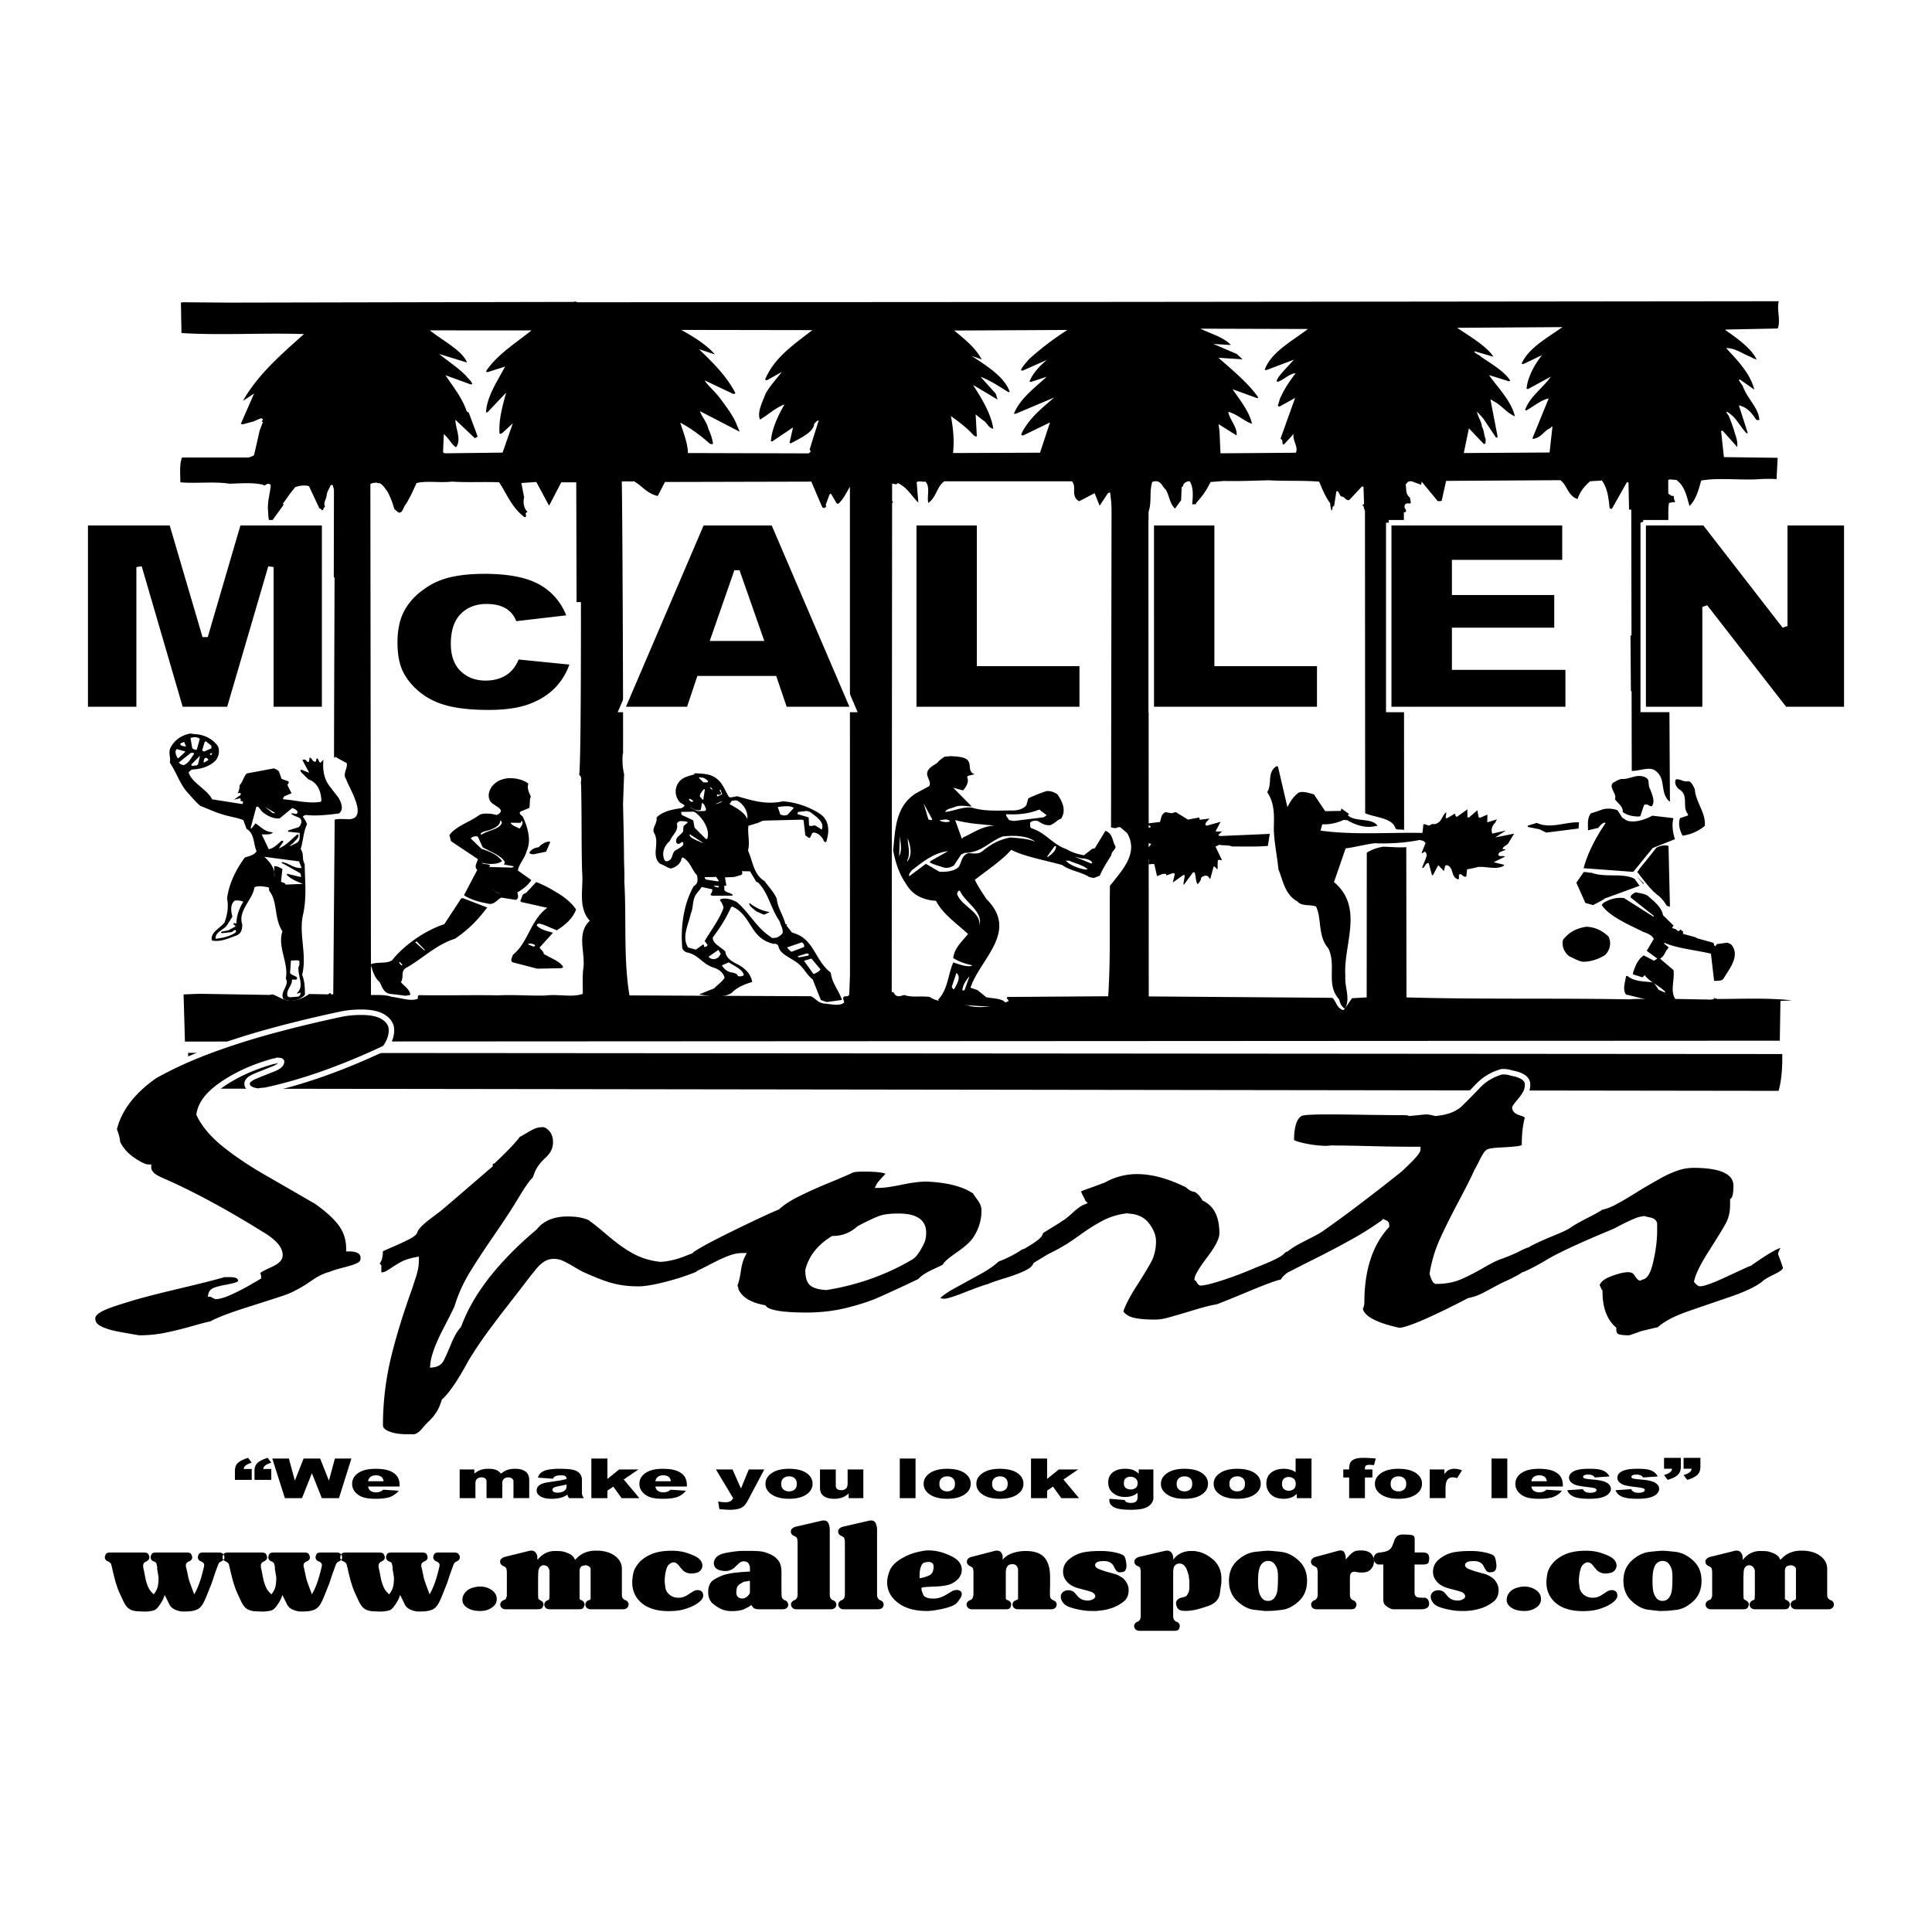
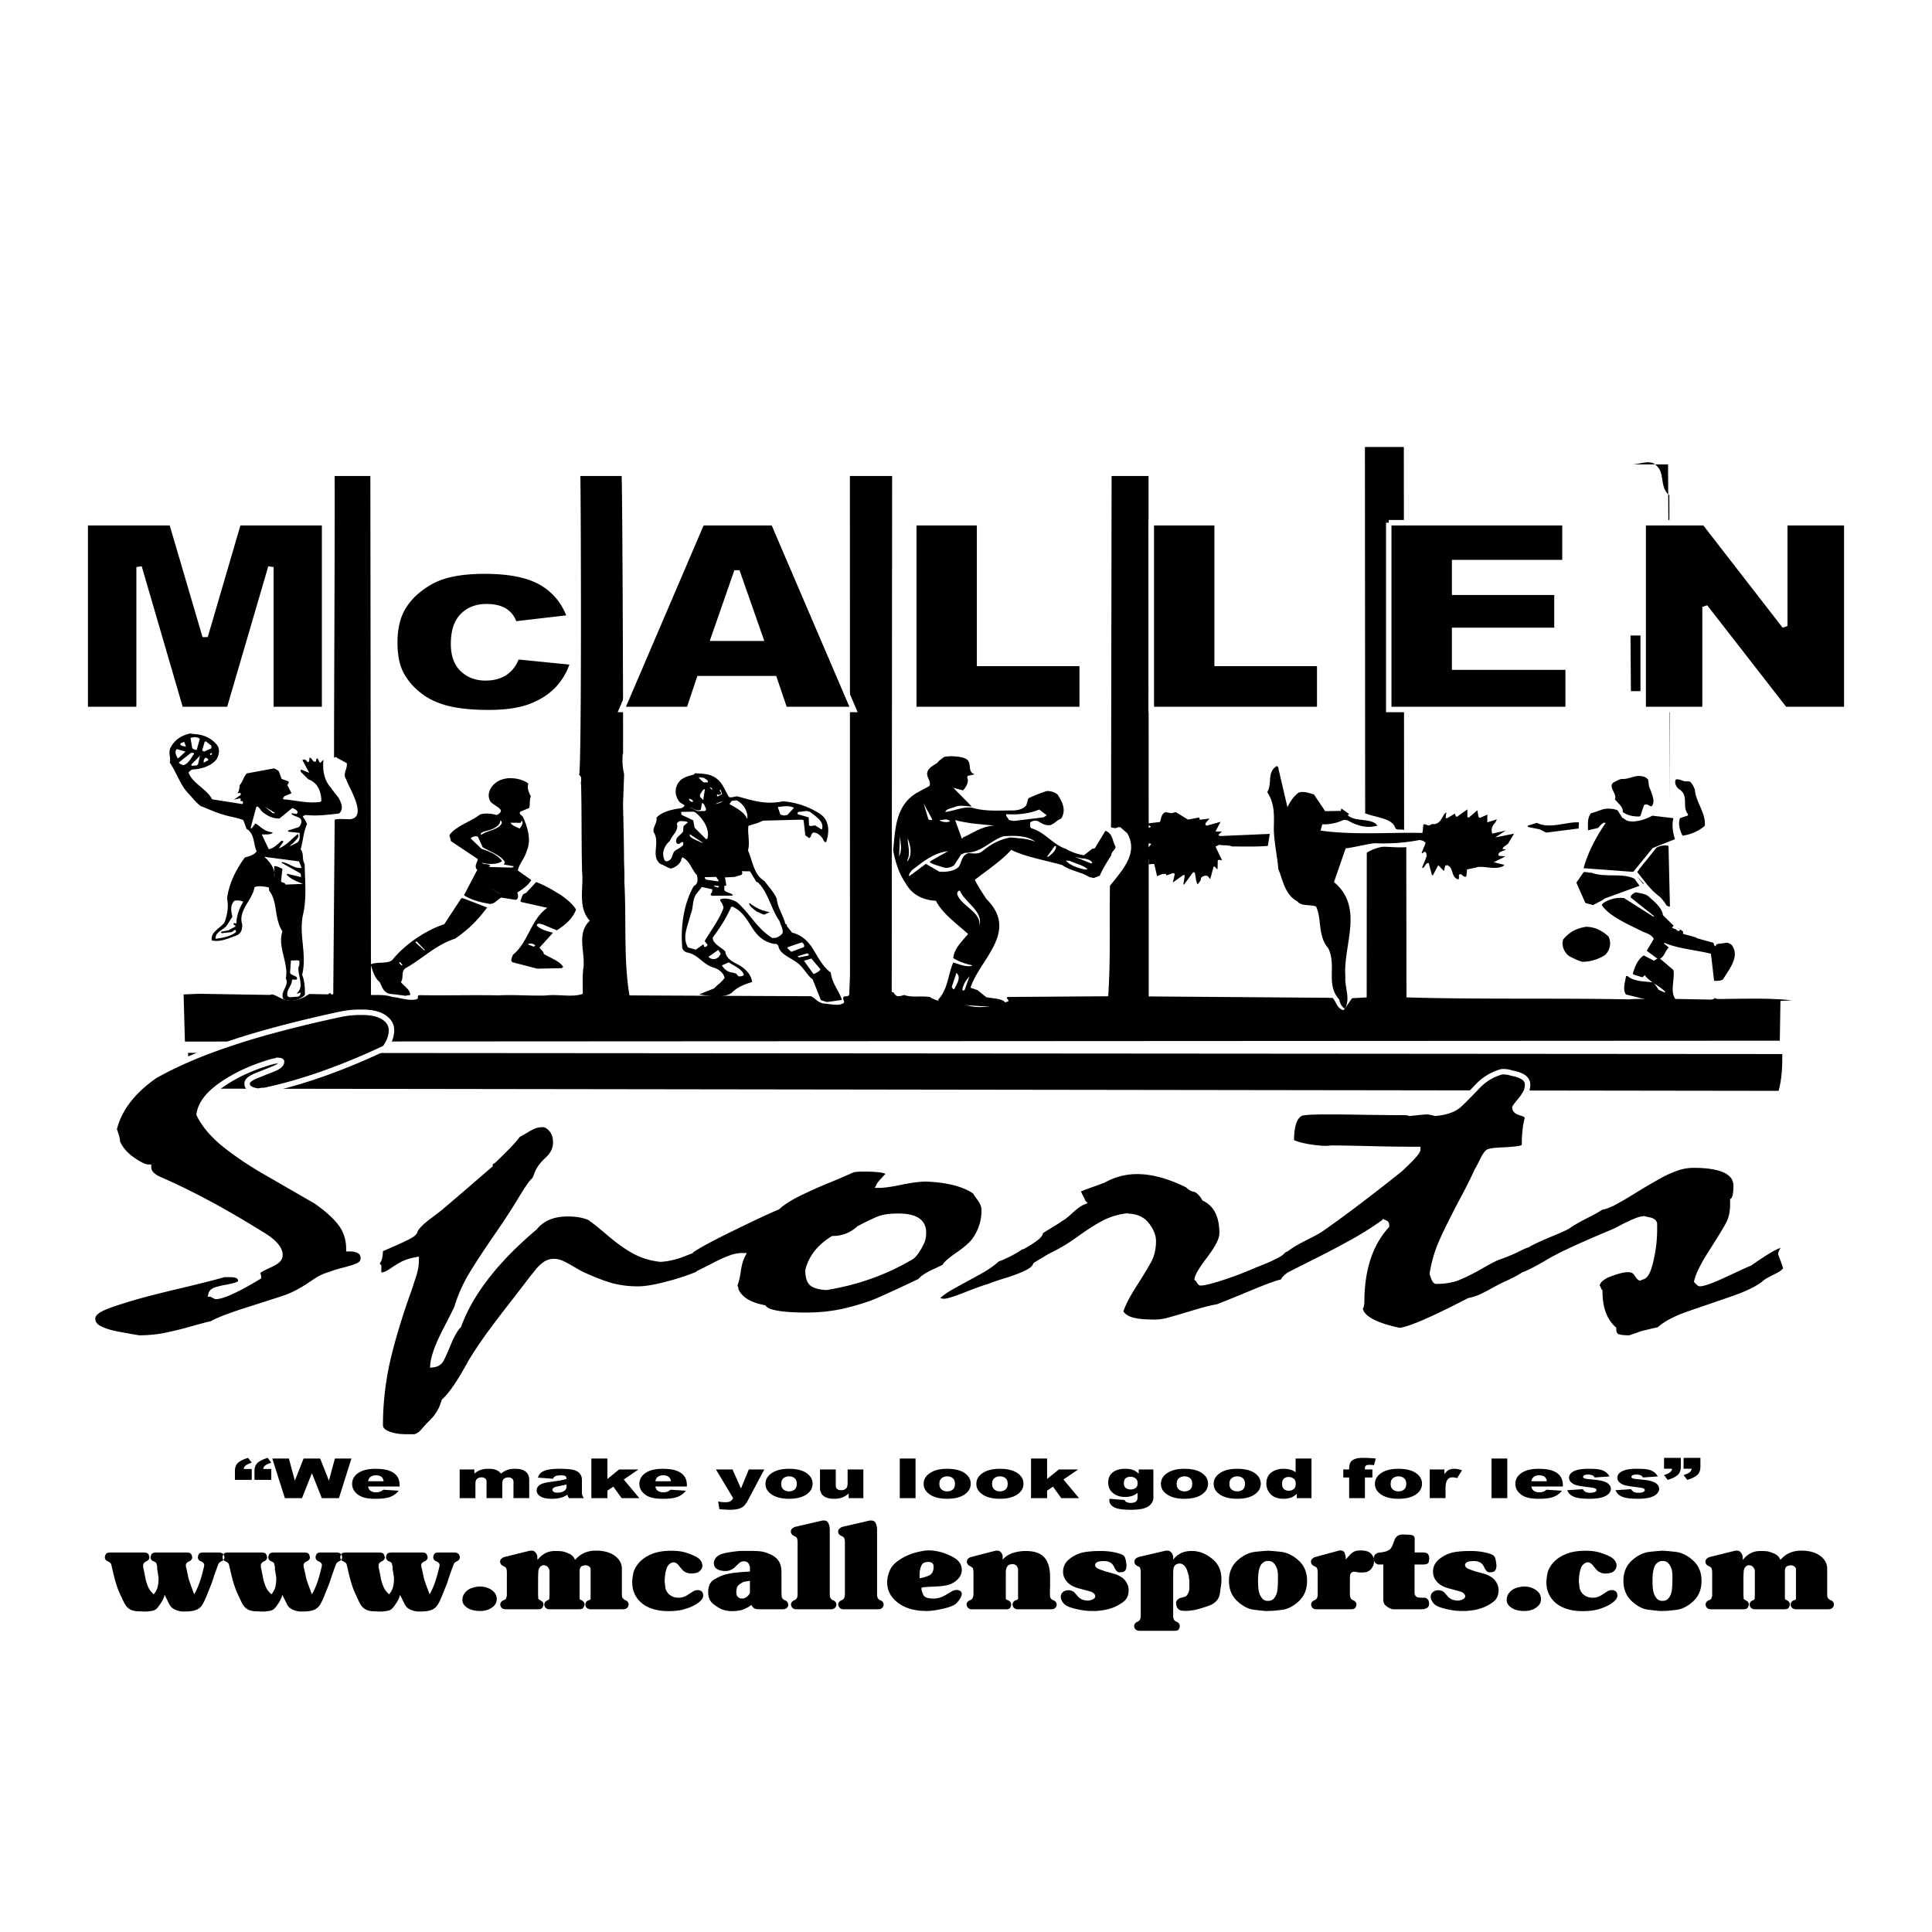
<svg xmlns="http://www.w3.org/2000/svg" width="2500" height="2500" viewBox="0 0 192.756 192.756">
  <g fill-rule="evenodd" clip-rule="evenodd">
    <path fill="#fff" d="M0 0h192.756v192.756H0V0z" />
    <path d="M40.444 99.346l.486-.077c-.006-.534-.573-.845-.937-1.284.353-.481-.09-1.124.597-1.46 1.729-1.006 2.918-2.268 4.806-2.869 1.549-1.061 2.357-2.005 3.214-3.116l-2.418-.925c-.026 0-.102 0-.179.019l-1.685 2.573c-2.016.658-4.097 2.182-5.182 3.571-.533.428-1.483.138-2.172.438.186.533.349 1.307.892 1.746.262.478.371 1.048 1.013 1.191.591.07 1.052.122 1.565.193zM53.6 96.646l2.432-.053c.05-.037.127-.056.152-.13-.34-.587-1.316-.895-1.936-1.296-.003-.24-.287-.404-.417-.625l1.339-1.483c-.642-.18-1.232-.306-1.622-.727.024-.111.075-.167.254-.186l.359.09 1.39.581c.889-.559 1.624-1.227 1.921-2.077-.417-.661-1.245-1.319-2.069-1.775A11.121 11.121 0 0 0 53.496 88l-.91.982c-.075.148-.382.15-.457.353l-.199.518c0 .019 0 .074.027.129l2.645.592c-1.701 1.228-1.854 3.403-3.427 4.685-.074.258-.275.536-.068.738l2.493.649z" />
    <path d="M40.126 96.306l.025-.056-.259-.274c-.179.075.054.221.183.349l.051-.019zM42.387 94.799h.026l-.83-.861c-.077 0-.103.019-.153.075l.88.787.077-.001zM53.215 94.437c.103 0 .153-.038.178-.13-.104-.11-.387-.201-.643-.162.001.074-.127.001.002.11l.463.182z" fill="#fff" />
    <path d="M48.862 90.187c.538-.003.687-.392 1.145-.634l1.462.23c.306-.131.225-.462.145-.738.585-.354 1.118-.763 1.394-1.244l-1.343-.95c.095-.627.703-1.221.874-1.922.524-1.128.073-2.471-.374-3.445-.156-.165-.31-.238-.312-.385 0-.019.024-.074.075-.129l.867-.355c.124-.333-.009-.756.166-1.144-.236-.478-.395-.919-.246-1.289-.44-.366-1.236-.583-2.029-.541-.818.098-1.25.395-1.604.821-.353.5-.449 1.035-.136 1.531.337.348.774.475 1.008.805.08.202-.123.406-.404.519-.437-.145-1.155-.214-1.64-.063-1.066.799-2.419 1.14-3.074 2.065l.161.607 2.684 1.79c-.072.351-.426.74-.063 1.07l-1.327 2.534c.646.436 1.545.689 2.571.867z" />
    <path fill="#fff" d="M49.849 89.148l-1.006-.546 1.006.565v-.019zM51.073 86.561c.103-.001.102-.075.203-.131l-1.001-.178.1-.222c-.315-.68-1.524-1.078-2.22-1.498l-.473-1.048c-.026-.037-.103-.036-.18-.054-.205.001-.435.077-.535.225l1.062 1.026c.822.271 1.595.58 2.063 1.222-.354.334-1.174.339-1.815.232-.103-.018-.206-.072-.206-.072.105.239.564.07.822.271.026.056-.024.074-.1.167l2.28.06z" />
-     <path d="M53.208 85.238l1.277-.266.423-.979c-.359-.09-.74.17-1.02.375a.345.345 0 0 1-.178.167c-.46.058-.713.263-.89.521-.022.13.26.165.388.182z" />
    <path d="M48.114 83.224c.559-.372 1.633-.452 1.934-1.062.05-.111-.003-.24-.132-.312.004.387-.351.666-.784.853-.433.206-.997.209-1.172.468-.001.017.001.183.154.053zM51.871 82.629c.151-.204.379-.481.196-.738-.102.019-.049.129-.125.204l-.999-.012c.106.275.542.402.904.584l.024-.038z" fill="#fff" />
    <path d="M165.176 99.941l1.812-.398c0-.019.025-.037.025-.129l-1.52-.654-.469-.68c-.053-.036-.078-.055-.129-.072-.924-.105-1.871-.081-2.518-.63a.433.433 0 0 0-.154.02c-.068.59-.367 1.292-.002 1.825l2.955.718zM171.092 97.858c.281-.002.666.015.842-.189.604-.999 1.664-2.259.857-3.36-.078-.092-.26-.201-.465-.255l-1.021.135-.178.223c-.154-.091-.105-.239-.184-.349l-1.619-.451c-.025-.019-.102-.036-.129-.092l-1.258-.342c-.027-.092-.027-.11-.004-.221l-.541-.42c.127.054.129.091.232.201 0 0 0 .074-.051.093-.025.037-.051.055-.178.056l-.182-.165-.309-.109c-.154-.072-.002-.147.074-.259l-1.062-1.044c-.139-.81-.836-1.322-1.482-1.908-.336-.256-.85-.271-1.209-.379a1.005 1.005 0 0 0-.533.391l.002.129 2.301 1.829c0 .018.002.073-.023.092l-2.941-1.862c-.797-.105-1.561.157-2.068.493-.102.111-.127.129-.152.203.756 1.157 2.789 1.992 4.154 2.684.49.163.875.363 1.033.694l-.703 1.184 1.162.859c.639-.225.631-.815 1.037-1.186l-.467-.384c-.076 0 .152-.13.104-.056 1.285.545 3.105.7 4.57 1.059l.312 2.689.079.017zM163.941 97.46l1.188-1.482c-.002-.055-.027-.11-.105-.128l-1.029-.528c-.611.409-.859 1.092-1.08 1.776 0 .037.025.092.053.129l.873.271.1-.038zM157.881 95.95c.871.031 1.738-.325 2.271-.678.506-.519.625-1.22.336-1.827-.596-.568-1.344-.968-2.24-.981-1.201.192-1.783.675-2.289 1.268-.197.591.092 1.308.635 1.692.463.199.773.418 1.287.526z" />
    <path d="M165.898 94.075c-.078-.147-.258-.146-.463-.2.003.129.336.182.463.2zM158.939 90.302l.916-.485.281-.186 3.441-1.256-.496-.697c-1.184-.619-2.92-.093-4.283-.601-.307.002-.486-.089-.795-.068l-.729 1.055.895 2.022.77.216zM164.01 88.151l-.725-.733.674.789.051-.056zM162.844 86.979l.129-.019 1.918-2.353 2.217-.88c-.213-.681-.324-1.399-.152-2.101l-2.104-.245c-.611.335-1.631.729-2.479.513-.23-.109-.361-.238-.516-.31l-.469-.734c-.387-.182-1.131-.251-1.641-.045-.355.131-.637.225-1.02.338-.379.481-.295 1.107-.287 1.698l1.021-.246c.127-.148.277-.389.582-.52 0 0 .078 0 .154.036-.881 1.277-1.783 2.923-2.199 4.511l4.846.357zM167.896 83.371a4.33 4.33 0 0 0 2.191-.972c.139-1.254-.926-2.427-.99-3.625-.133-.331-.264-.588-.471-.771-.129-.091-.359-.016-.539-.052-.23-.035-.514-.236-.873-.197-.201.315.01.756.293.976 1.059.638.252 1.712.902 2.501v.129l-.789.263c-.199.536-.064 1.162.25 1.75h.026v-.002zM154.27 83.068l3.223-.407.043-.609c-1.203-.103-2.885.7-4.199.045l-.918.282c0 .055.002.11.027.129l1.154.232.67.328z" />
    <path d="M163.496 81.463s.102-.019.152-.02l.371-1.108c.076-.074.205-.075.307-.075l.361.182c.051 0 .127-.001.152-.057.301-.462-.014-1.106-.172-1.584-.236-.386-.137-.7-.244-1.031a.872.872 0 0 0-.463-.292c-.797-.235-1.406.304-2.148.234-.41.077-.586.243-.867.374-.506.464.424 1.122.174 1.658.338.44.828.732.783 1.267.362.294.953.456 1.594.452zM82.49 99.975l1.508-.212c-.293-.957-.993-1.635-1.108-2.722-1.654-1.262-1.628-3.418-3.863-3.994l-.572-.715c.179-.038-.001-.092-.104-.166-.215-.883-.761-1.562-.849-2.483-.29-.698-.834-1.229-1.225-1.78-1.109-.656-1.177-2.021-1.649-3.05.22-.831-.072-1.714.047-2.47l.894-.264.56-.243 3.815-.097c.102 0 .205.035.231.072l.171 1.492.388.274c.254-.131.148-.462.428-.556.436.016.748.364.93.621.079.184.105.239.208.33h.128c.322-.961.384-2.178-.674-2.853a7.922 7.922 0 0 0-3.651-1.212c-1.711.379-3.125-.109-4.564-.506l-.588.114c-.128.001-.23-.035-.257-.09-.471-.79-.739-1.857-2.023-2.181-.488-.107-.847-.105-1.308-.139-.051.019-.076.037-.126.13-.562.151-1.149.283-1.502.747-.454.611-.419 1.385.049 1.972.156.183.386.2.517.384a.625.625 0 0 1-.355.26c-.92.116-1.891.344-2.447.937.109.552-.449.998-.265 1.476.653 1.065-.331 2.306.627 3.13.411.145.644.346 1.055.473.409-.076.815-.374.99-.707.101-.148.047-.332.2-.407.748.382.912 1.248 1.43 1.779.082.424.139.848-.32 1.09-1.028 1.794-1.308 4.1-1.157 6.035.003.294.184.441.416.568 1.231.195 1.603 1.243 2.861 1.567.489.2.852.529.959.972-.276.443-.709.686-1.037 1.057l-1.504.6c1.078.196 2.438.39 3.25-.149.557-.575 1.27-.856 2.036-1.082-.085-.682-.579-1.305-1.403-1.742-.644-.31-1.212-.675-1.271-1.301-.415-.458-1.315-.785-1.246-1.412.706-.944 1.335-1.907 1.808-2.997 0-.019.025-.037.153-.075 1.983.946 1.702 3.16 4.09 3.716l.179-.001c.128-.001.283.127.31.219.111.7.909 1.027 1.477 1.41 1.057.583 1.22 1.375 1.944 1.923l.818 2.06.591.198z" />
    <path d="M73.752 97.411c.179-.001.358-.021.459-.132-.109-.57-1.01-.934-1.5-1.263l-.688.3c.157.257.416.568.879.694.205.018.411.09.565.145l.182.238.103.018zM81.253 97.162c.178-.111.458-.206.609-.446l-.909-1.082-.74.226.937 1.302h.103zM71.146 95.695c.206.017.383-.094.536-.188l.227-.333-.235-.404-.965.67c.026.147.206.201.437.255zM79.748 95.512l.894-.171s.025-.019.05-.093c0-.055-.053-.11-.181-.128l-.918.283c0 .055.078.11.155.109zM78.999 94.945l1.198-.45c.101-.148-.004-.35-.186-.478l-1.377.469s-.077.019-.075.111l.362.348h.078zM69.418 94.747l.737-.521c.154.054.002.184.156.257.128-.019.255-.094.279-.223l-.286-.367c.577-.999 1.46-2.129 1.881-3.312a1.524 1.524 0 0 0-.342-.735c0-.037-.001-.074.05-.129.535-.188 1.281.065 1.668.321 1.32 1.171 1.926 2.569 3.5 3.554l.409-.04c.179-.075.509-.261.609-.464.072-.387-.188-.754-.296-1.178-.807-1.12-1.108-2.74-2.042-3.748-.077-.091-.104-.128-.283-.183l-.627-1.046-.768-.014c-.103.019.001.092.002.166a.282.282 0 0 1-.101.203l-.688.207-.947.043.138.81c-.025.037-.128-.018-.204.057l.005.387c.079.22.541.273.799.438.026.018.026.073.001.129l-1.997.012c-.077-.036-.154-.054-.181-.128.1-.167.201-.314.173-.517l-1.052-.233c-.201.315-.48.575-.655.889-.3.629-.166 1.163-.44 1.791-.243 1.126-.92 2.31-.267 3.356l.769.218z" fill="#fff" />
    <path d="M76.24 91.257l.561-.261c-.821-.124-1.414-.434-2.034-.909-.099.277.392.587.728.862.307.109.488.237.745.308z" />
    <path d="M71.598 88.54c.025 0 .102-.02.127-.057 0-.037-.001-.092-.078-.091l-.411-.034c.003.11.182.128.362.182zM71.591 87.932s.051 0 .127-.038l-.261-.404-1.152.026c.002.11.053.129.131.239l1.155.177zM66.548 85.936c.74-.208.347-.906 1.01-1.187.254-.149.534-.316.609-.464l-.003-.258c-.18-.055-.255.112-.433.168-.026 0-.103 0-.18-.036-.182-.183-.083-.516.094-.683.228-.204.355-.315.506-.5l.044-.553.431-.372c-.129-.128-.488-.126-.744-.125-.154.001-.28.131-.355.242.213.717-.448 1.108-.696 1.737-.583.501-.831 1.222-.541 1.883.079.147.078.074.156.147l.102.001zM70.137 84.088l-1.317-.858c-.099.314.467.495.725.641.257.071.361.2.592.217zM70.465 83.717l.102-.038c.247-.757-.225-1.694-.847-2.317-.208-.183-.312-.33-.568-.383l-1.203.026.055.295 1.159.545.137.736 1.14 1.136h.025zM82.002 82.742c.248-.721-.475-1.195-1.121-1.688-.104-.092-.283-.091-.36-.146l-.844.098c-.025 0-.102.056-.101.111l.001.11 1.105.325.035.792c.155.146.41-.002.615.015l.645.402.025-.019zM74.563 81.683c.069-.646-.298-1.381-.943-1.764-.077-.036-.18-.073-.18-.073l-.435.058-.226.314c.645.383 1.494.802 1.758 1.464h.026v.001zM78.222 81.365l.332-.058.657-.705c-.387-.255-1.077-.159-1.614-.082l.265.754.36.091zM69.587 80.921l.691-.004c.332-.076.046-.406-.007-.608a.468.468 0 0 0-.233-.202l-.12.683c-.408.187-.745-.143-1.13-.251l.799.382zM71.915 80.722l.332-.094-.332.094zM71.32 80.228c.307-.057.588-.114.765-.299l-.765.299zM69.063 80.003l.051-.02c.102-.056-.053-.128-.054-.184-.103-.018-.129-.073-.283-.109-.101.093.08.239.209.312h.077v.001zM70.163 79.793l.166-1.052c-.077 0-.102.019-.178.057-.1.203-.48.519-.247.775.129.073.13.147.182.202l.077.018zM71.618 79.452l.433-.224-.159-.441c-.23.057.08.22.056.387-.051.055-.076.074-.229.13-.051 0-.103-.036-.18-.072l.002.221.077-.001zM71.072 78.792c-.001-.111-.053-.147-.13-.202-.078-.036-.103-.036-.103.019l.207.183h.026zM70.244 78.06l.333-.002c.203-.13-.183-.331-.338-.44-.18-.054-.308-.017-.41-.071 0 0-.077.02-.102.075l.466.439.051-.001z" fill="#fff" />
    <path d="M28.896 99.845a1.984 1.984 0 0 0 1.428-.488c.051-.056.101-.13.101-.13-.008-.645-.016-1.327-.279-1.971.513-2.049-.382-4.089.106-6.083.364-1.68.165-3.356.146-4.96-.314-.551-.038-1.014-.402-1.49.271-.905.261-1.698.636-2.492a2.285 2.285 0 0 0-.418-.735c.024-.092.126-.129.279-.186 1.103.123 2.202-.013 3.327-.15.507-.408.243-1.052-.044-1.566-.26-.349-.546-.678-.754-.991-.753-.843-.842-1.893-.75-2.815l-.303.315c-.18-.073-.158-.312-.312-.441-.179.038-.049.24-.176.333-.333.039-.286-.33-.594-.42l-.047.387c-.228.223-.233-.22-.514-.181-.051 0-.127.02-.153.057l.681 1.268-.772-.309c-.153 0-.075.129-.074.203l.751.751c.978.344 1.27 1.264 1.306 2.112-.025.055-.05.129-.05.129-1.175.21-2.434-.133-3.639-.236-.282-.016-.054-.221-.004-.313l.713-.299-.419-.827c.076-.075.176-.223.124-.352l-.694-.254-.265-.735c-.104-.128-.285-.238-.516-.31l-2.683.496c-.329.315-.375.777-.729 1.185.003.313-.07.59-.221.831.05-.055.28-.112.333-.002l.002.129-.686.483.562-.133c.205-.001.079.184.105.258.025 0 .103.018.179.017l.079.11c0 .056-.05.129-.075.185l-3.027-.479c-.447-.974-2.017-1.628-2.337-2.677.101-.111.202-.241.381-.297.998-.043 1.839-.38 2.345-.937.328-.444.397-1.035.162-1.439-.442-.587-1.139-1.025-2.011-1.13-.257-.035-.513-.033-.692-.088-1.048.209-1.681.767-2.031 1.506-.173.517.088.939-.034 1.401.704 1.028 1.025 2.206 1.829 3.049.441.477.779.917 1.245 1.283.823.308 1.416.618 2.187.834.694.235 1.515.322 2.081.577l.317.864c.826.493.658 1.471 1 2.224-.175.37-.711.502-1.17.634-.882 1.204-1.607 2.646-1.769 4.103.164.866.019 1.585-.253 2.379-.429.574-1.474 1.005-1.259 1.796.796.198 1.713-.231 2.401-.476.586-.225.606-.686.627-1.11-.477-1.379 1.046-2.477 1.211-3.712.382-.205.998-.062 1.383-.009.155.109.003.276.159.441.781 1.083.416 2.688 1.25 3.955-.519 1.589.652 3.167.338 4.698.393.717-.599 1.312-.258 2.012.076.129.358.183.64.218z" />
    <path d="M28.969 99.494l.768-.061c.179-.02.253-.223.251-.389-.103-.018-.153.057-.255.076-.026 0-.051 0-.128-.018.811-.688.082-1.715.174-2.619.151-.223.071-.461.095-.609-.232-.127-.564-.015-.846-.05l-.088 1.235c.08.203.387.256.594.384.077.019.13.146.08.258-.102.093-.308.002-.486.04.058.57-.628 1.036-.441 1.625a.347.347 0 0 0 .282.128zM21.678 93.641c.741-.097 1.404-.285 1.861-.638l-.002-.184c-.181-.128-.28.186-.51.187l-.87.098c-.077 0-.129-.091-.078-.147l.689-.133.738-.392c-.001-.092-.182-.146-.208-.22 0-.055-.001-.092.05-.11.077-.019.128.018.231.054.017-.738.264-1.495.691-2.18-.155-.109-.591-.181-.872-.105-.456.39-.346 1.089-.212 1.586l-.502.796c-.301.518-1.272.708-1.161 1.427l.155-.039zM28.579 88.252l1.639-.065c-.618-.254-1.184-.454-1.625-.93-.026 0 .178-.13.153-.057l1.284.306c-.001-.111-.003-.276-.082-.387l-1.856-1.039c-.077 0 .152-.13.102-.056.718.125 1.083.62 1.902.578l-.264-.662-3.462-.458c.596.549 1.116 1.21.998 2.04l-.013-1.106c.358-.021.565.181.823.271l-.139 1.254c.078.11.257.109.36.182.076.001.027.167.18.129zM26.898 84.705c.511-.132.838-.54 1.193-.818.077-.038.154.018.181.091l-.453.666c.866-.355 1.269-.966 1.903-1.431.234.33-.274.61-.45.888-.203.13-.304.241-.354.334l.713-.355c.355-.242.248-.647.27-.979l-1.128-.123c-.051-.018-.052-.073-.001-.129l1.021-.319c.253-.223.427-.685.091-.922-.258-.146-.591-.199-.824-.418.075-.111.333.016.461.015.154-.001.102-.093.178-.148-.002-.184-.286-.367-.543-.439l-1.268 1.04c-.666.022-1.129-.232-1.62-.58-.259-.201-.338-.44-.545-.605-.051 0-.102 0-.153.038l-.564 2.105c.128-.001.001.111.128-.001l.354-.463c.463.255.854.824 1.726.893-.151.277-.766.189-1.099.209l.709 1.489.074-.038z" fill="#fff" />
    <path d="M27.214 81.127l.256-.002-1.058-.638.802.64zM19.193 76.402l.461-.04c-.001-.037.025-.056.101-.093l.195-.868-.86.872c-.001.038.001.13.103.129zM18.348 76.334c.56-.262.683-.686 1.011-1.112 0-.037-.001-.092-.078-.091-.103-.037-.128-.037-.256.001l-1.192.947a.725.725 0 0 0 .515.255zM20.393 76.063l.381-.224c.051-.074-.104-.184-.208-.238-.205.001-.252.314-.25.462h.077zM17.827 75.618l.684-.631-.874-.252c-.252.259-.069.608.088.921l.102-.038zM21.075 75.321c.051-.019.05-.11.101-.185-.077-.018-.153.038-.23.075-.026.001.054.166.129.11zM20.38 74.976l.713-.317-.003-.259-.543-.439a.372.372 0 0 0-.127.056l-.246.831c0 .037.129.129.206.128zM19.635 74.796l.294-1.071c-.052-.128-.463-.218-.667-.162-.103.038-.179.038-.256.057l.166.976c.027.129.181.146.31.219l.153-.019zM18.428 74.472l.128-.001-.185-.459-.357.15c0 .019-.024.11-.024.129.078.109.258.145.438.181z" fill="#fff" />
    <path d="M99.434 100.391c.309-.002.717-.041.842-.3 0-.019 0-.074-.027-.129-.361-.349-1.182-.343-1.848-.468l-.881-.714-.694-.235c.94-2.881 4.875-5.579 1.584-8.857-.416-.643-.859-1.285-1.148-1.91 1.268-.985 2.768-1.989 3.625-2.99 1.314.674 3.42 1.048 5.09 1.517.801.585 1.928.688 2.703 1.2.18.036.307.071.461.089l.586-.225c.273-.666.727-1.369 1.154-2.053-.006-.424.607-.63.348-.979-.264-.533-.219-1.16-.939-1.451l-1.055 1.739c-.076.038-.129.038-.256.057l-.838.65c-.668-.125-1.232-.306-1.748-.616-1.363-.452-2.068-1.646-3.482-2.08-.104-.073-.129-.128-.129-.165l-.006-.387c.127-.167.408-.242.766-.17.439.255.646.438 1.234.416.484-.168.635-.501 1.094-.652.504-.796.186-1.604-.361-2.413a1.654 1.654 0 0 0-1.08-.343c-.637.207-1.146.413-1.682.656-.051.019-.076.037-.152.075l-.197.683c-.252.333-.736.502-1.273.524-1.461-.009-2.816.128-4.178-.288-.948-.086-1.712.324-2.633.441.073-.333.713-.373 1.044-.542.562-.169 1.076-.007 1.588-.01l-1.841-1.869.977.27c.253-.278.63-.815.42-1.274-.001-.056.023-.148.074-.185l.665-.152c-.746-.253-.268-.994-.735-1.451-.388-.312-1.104-.325-1.72-.358-.281.057-.435.003-.613.096-.203.149-.508.354-.659.576-.457.297-1.068.578-1.01 1.186.082.442.393.698.218 1.123l-1.272.69c-2.187 1.304-2.13 3.865-2.339 5.71.22 1.215.592 2.356 1.243 3.292.497.9 1.299 1.54 2.684 1.734.179-.001.281-.001.359.053.655 1.268 1.972 2.181 3.188 3.28-.58.723-1.366 1.391-1.482 2.405.491.311 1.083.547 1.853.708v.073c-.638.133-1.308-.194-1.848-.338-.548 1.238-.506 2.639-1.518 3.714.208.331.646.512 1.133.564 1.509-.157 2.896.166 4.456.083.153.001.229 0 .255 0z" />
    <path d="M96.061 98.808c.052.037.153-.02.179-.038l.495-1.385c-.353.407-.68.889-.725 1.424l.051-.001zM95.214 98.666c.225-.463.729-1.147.211-1.605l-.47 1.404.131.202c.052.055.052.018.128-.001zM97.701 92.401c.469-1.478-1.411-2.313-1.938-3.545-.205.001-.305.242-.251.407.449 1.177 2.453 1.755 2.189 3.138zM90.777 87.375l1.599-1.19 1.341.784c.667.051 1.536-.046 1.94-.491.327-.481.243-1.163 1.008-1.37.565.07 1.051.104 1.381-.211.836-.687 1.65-1.135 2.75-1.344.846.068 1.768.118 2.488.427-.75-.622-2.107-.65-3.232-.533-1.377.506-2.107 1.635-3.822 1.646-.178.075-.203.13-.331.149l-.729 1.11c-.254.149-.687.354-1.15.155-.462-.145-.874-.253-1.234-.453 0-.019-.001-.074.024-.129l1.78-1.006c-1.509.175-2.599 1.14-3.613 1.903-.151.222-.329.352-.275.591l.075-.038zM108.234 86.75c.104 0 .129 0 .281-.02-.389-.403-1.209-.564-1.828-.855-.18.001-.256.001-.359-.035.262.387 1.086.75 1.906.91zM108.842 86.139c.025 0 .104-.001.127-.02-.027-.258-.361-.366-.748-.456-.383.002-.641-.106-1.025-.196l1.646.672zM90.53 85.939c.505-.63.34-1.532.024-2.304.009.719.325 1.491-.05 2.231 0 .055.026.073.026.073zM104.506 85.483h.076c.33-.26.736-.558.783-.982-.002-.11-.053-.11-.154-.072l-.756 1.055.051-.001zM89.705 85.447c.325-.647.138-1.31.079-2.01l-.079 2.01zM96.034 83.656c-.001-.074 0 0 .024-.093 1.045-.449 1.779-1.099 3.16-1.199-1.203-.104-2.639-.187-3.924-.547l.663 1.839h.077zM94.503 82.025c.051-.056.154-.001.23-.057 0-.074.128-.001-.001-.092-.052-.055-.18-.072-.334-.127l-.665.078c.13.147.489.199.77.198zM101.135 81.91l2.992-.369.305-.205-.75-.567c-.916.393-2.119.548-3.271.463-.127.148.158.368.262.588l.462.09zM92.939 81.813l.076-.055-.864-1.599.48 1.601.283.072.025-.019z" fill="#fff" />
    <path d="M134.215 100.589c.525-1.036-.076-2.102.012-3.171-.24-3.132 1.916-6.851-1.135-9.413l1.162-3.361c.922-.117 1.941-.399 2.914-.516a19.084 19.084 0 0 0 4.477-.323l.359.09.234.201-.398.979c.104.128.178-.075.281-.094.178-.001.232.275.209.423-.123.443-.348.832-.447 1.201.256-.02.279-.333.482-.464.051-.019.076-.037.178-.038l.322 1.215h.102l.527-.999.57.586.121-.535c.051 0 .076-.019.178-.056.721.253.348 1.122 1.068 1.412.025 0 .102 0 .127-.056l-.004-.369c.023-.037.074-.092.178-.075.18.036.182.202.463.255.076-.056 0 0 .104-.056l.068-.683c.332-.076.74-.134 1.098-.247.844-.061 1.719.284 2.482-.071.051-.019.154-.075.102-.148l-1.027-.252 1.145-.56c-.23-.109-.461.003-.641-.106-.078-.092-.002-.221.098-.333l.561-.225c.102-.111-.18-.035-.256-.09-.029-.222.354-.353.531-.538l.604-.999-1.891.38 1.066-.689-1.354.304c-.158-.386-.01-.83.32-1.108.023-.147.1-.203.148-.314l-.969.301.016-.774-.738.318c-.051 0-.102-.036-.154-.091l-.111-.663-.836.724c-.076 0-.152.001-.154-.054l-.008-.756-1.041.744c-.154-.055-.182-.202-.184-.331l-.789.466c-.076 0-.102 0-.154-.018l.07-.572c-.457.279-.396 1.035-1.189 1.187a.7.7 0 0 0-.281.002.783.783 0 0 1-.254.131c-.205.001-.361-.183-.564-.107l-.094.849c-3.355-.071-6.834.227-10.168-.232l.172-.627a4.57 4.57 0 0 0 2.119-.438c.18-.001.258.036.359.017.748.438 1.777.855 2.85.59.076 0 .18-.02.18-.02-.523-.826-2.207-.355-2.934-1.033-.025-.073.025-.11.127-.13l-.799-.566-.049.24-1.562.028-1.121-1.671c-.438-.126-1.105-.362-1.539-.175-.582.446-.834.927-1.109 1.445l-.943-4.049c-.129.001-.002-.074-.18-.018-.939.651-.363 1.717-.893 2.568.809 1.193.672 2.521.66 3.737.041 1.346.338 2.634.457 3.96.447 1.048.619 2.521 1.908 3.214.414.514 1.283.269 1.85.504.604 1.287.137 2.912 1.227 4.177.84 1.746-.289 3.596 1.086 5.099.082.405.213.662.549.918l.049-.051zM118.139 88.246l.883-1.204c.152-.075.205.072.207.165.105.386.059.719.268 1.031.1-.185.328-.353.326-.592.023-.147.201-.223.406-.279.051 0 .102-.001.18.017.18.036.182.202.336.312l.344-1.256c.205.054.207.201.387.292l.018-.83c-.002-.166.254-.112.434-.058l-.656-1.378.381-.187c.387.108.846-.005 1.283.176 1.203-.007 2.383.041 3.559-.059l.191-1.199-4.965.215c-.027-.037-.154-.036-.156-.128l.355-.334-.461.021a1.4 1.4 0 0 1-.18-.036l.5-.943-1.352.377c-.078 0-.104-.018-.154-.055-.055-.258.25-.425.4-.647l-.92.116c-.154-.018-.002-.129-.131-.221l-1.098.21-1.213-.749-.434.113-.59-.107c-.459.188-.43.648-.553.98l-1.33.156c.055.184.283.164.389.292 0 .056 0 .092-.051.093l-1.047.209c0 .111.078.129.182.22.23-.001.434-.058.615.033.025.037.025.074 0 .129l-1.121.321c-.129.019-.129.093-.127.185l.82-.005c.281.09-.125.222-.201.333l1.002.215-1.262 1.63.92-.171c.18.127.029.387.084.589l.408-.04c.076 0 .154.018.154.036l.27 1.178.561-.222.309-.002c.076.018 0 .092.078.147l.637-.225c.104 0 .154.036.182.11l-.195.83 1.041-.744c.076 0 .129-.001.154.036l-.143.904h.076zM112.541 87.009l.068-.849-.068.849z" />
    <path d="M130.07 86.015c.09-1.125-.691-2.189-.652-3.313-.316-.662-.426-1.307-.895-1.875-.064 1.014.436 2.08.678 3.074.317.735.529 1.489.869 2.114zM177.453 108.834c.318-1.123.381-2.461.369-3.672l-159.059-.118.123 3.568 158.567.222zM61.718 68.957c-.772-3.856-2.512-3.333-3.615 0h3.615zM114.588 68.957l-.002-.598c-.893-.103-2.67.105-3.664-.063l-.002.662h3.668v-.001z" />
    <path d="M177.572 103.831l.064-3.97 1.154-.052c-2.373-.267-4.914-.147-7.449-.14-.102-.039-.229-.06-.229-.06-.049-.057-.049-.075-.123-.132 0 .019.049.074.072.13-.029.074-.182.07-.312.124l-3.174-.06-.436-.009c-.533-.803-.031-1.937-.178-2.879l-1.416-1.207c-.025 0-.104.035-.18.052l-.604.394c-.051-.019-.104.035-.182.034-.215.291-.865.574-.602 1.058.434.783 1.471 1.135 2.162 1.83l-.088.312-.398.38c-.926.111-2.047-.039-3.102.07-7.396-.139-14.908.016-22.227-.195l-.02-14.991c-.746.06-1.459-.027-2.305-.043a4.296 4.296 0 0 0-1.635.596l-.01 14.437-1.463.083-.73 1.056c-.002.037-.107.108-.184.126-.557-.195-.641-.731-.959-1.143-.047-.112-.305-.062-.457-.083l-17.951-.134-.02-51.925h-3.686l-.055 34.966c-.008.185.252.115.43.174l.311-.104.18.003.695.604c1.131 1.976-.439 3.624-1.727 5.241-.057 3.668.07 7.229-.162 10.838l-.008.185-10.016.07c-.285.087.117.26.061.425-1.066.423-2.641.78-3.936.461-1.266-.393-2.988-.222-3.912-.885-.892-.127-1.821.077-2.529-.194-.206.032-.415.14-.67.116a.541.541 0 0 1-.373-.32c.002-.056-.151-.077-.226-.115l.04-51.463h-4.212l.006 49.799-.068 1.88c-.001.037-.031.146-.083.164-.105.091-.283.05-.413.085-.261.143.011.405-.022.607-.424.38-1.287.16-1.823.113-.792-.033-.955-.497-1.484-.746l-18.106-.082c-.612-3.625-.289-7.583-.512-11.349.033-.903-.038-1.771-.033-2.619-.014-1.751-.057-3.394-.097-5.109l.108-3.003c-.358-1.408.005-2.968-.11-1.901.033-.911-.051-25.983-.136-27.839h-4.119c.055 2.5.14 28.451-.12 29.822.375.265.104.647.194 1 .073 2.933.022 5.753.098 8.631.17 1.681-.462 3.568.77 4.919-1.404 1.301-.374 3.256-.663 4.874-.081.828-.033 1.622-.036 2.415-.987.387-2.485.009-3.694.17-1.641.044-3.173-.096-4.738-.015-2.688-.051-5.303.029-7.914-.02-.182.07-.061.257-.142.366-.676.282-1.687-.105-2.554-.195-.683-.234-1.402-.174-2.093-.188l-.06-51.779h-3.567c.048 1.758-.082 27.394-.053 28.183.002-.074.03-.128.185-.144 0-.019.175.114.1.075l.979.535c.108.537-.448 1.061-.058 1.603.183.692 2.22 3.786.394 3.99-.539.008-1.047-.075-1.539.044l-.144 17.421c-.026-.001-.103.017-.18.015-.05-.019-.048-.074-.098-.131-.128-.002-.13.072-.26.125l-1.869-.035c-.525.377-1.203.696-2.021.662-.714-.105-1.085-.444-1.617-.62-.077-.001-.128-.003-.258.051l-7.065-.114-1.564.062.135 4.705 159.121-.088z" />
    <path d="M166.609 90.414l-.141-6.014c-.354-.136-.922.001-1.211.18-.564.727-1.152 1.435-1.689 2.107-.084.165-.135.182-.217.31.637.786 1.219 1.719 2.266 2.495.297.3.492.562.662.86l.277.116.053-.054zM140.088 82.806l-.027-38.209h-3.883l.025 36.551c1.01.406 2.52.453 2.951 1.309.047.112.045.148.119.242.225.133.563.009.815.107zM166.355 68.957l-.095-5.56-3.586.008.041 5.552h3.64z" />
-     <path d="M166.609 79.95l-.188-33.618h-3.678l.057 30.578c.715.05 1.863-.537 2.457.064.969.792.334 2.071 1.275 2.974l.077.002z" />
-     <path d="M164.801 50.941l1.604.035.111-.802c.166 0 .332-.104.553-.07.055 0 .055-.035.055-.07-.055-.14-.166-.313-.109-.488-.057-.104-.277-.035-.332-.14l-.277-.174v-1.29c.111-.209.553-.035.83-.07.885.628 1.051 1.709 1.328 2.615.664-.662.939-1.708 1.162-2.545 1.824-.314 3.926 0 5.863-.14.553-.035 1.16-.035 1.658 0l.111-2.127-5.365-.069-.277-2.581c.055-.035.111-.104.166-.035l1.438 1.604c.057-.454-.055-.872-.221-1.325-.166-.627-.387-1.186-.607-1.744-.057-.14-.277-.313-.223-.453.941.488 1.273 1.43 1.992 2.162 0 0 .055 0 .111-.035l-.887-2.755c.941.209 1.328.872 1.771 1.465h.275c-.055-1.221-1.271-2.197-1.658-3.417-.166-.209-.277-.384-.389-.558 0 0 0-.069.111-.069l1.438 1.011-.166-.523c-.553-1.43-1.658-2.545-2.654-3.626.941 0 1.604.558 2.434.872.277.174.443.209.609.279-.443-1.011-1.771-2.023-3.098-2.929v-.07l5.199-.105c.332-.767-.111-1.813.111-2.72l-65.549.069-54.321.035c-.055-.035-.11-.035-.221-.07 0-.035-.055 0-.11.035l-34.406.07-4.481-.035c-.11 0-.221 0-.331.035l.055 3.034c3.872.244 8.242-.035 12.225.104-2.268 2.022-4.646 4.08-6.084 6.661l1.106-.732-1.328 3.034c.055 0 .11.035.221.035l1.162-.313s.055-.07.11-.07l.498-.209c.166 0 .166.07.221.14 0 .07-.11.07-.11.14 0 .035 0 .07.11.07l-.332.872-.553 2.441c-.166.139-.332.174-.553.244H18.16c-.277.698-.166 1.639-.166 2.476 1.604.14 3.319-.104 4.923.14 1.162-.035 2.323-.14 3.319.104l.111.07c.166-.035.221-.14.442-.174.111.035.111.035.221.14-.055.802-.332 1.604-.276 2.476.055.454 0 .768.166 1.186h.166l1.217-1.674c0-.035 0-.035-.055-.14l.719-1.011.498-.627c.332-.14.94-.244 1.383-.104l.996 2.127c0 .104.277.14.277.279.221 0 .11-.244.332-.349-.222-.418.166-.802.166-1.22.056-.313.221-.558.332-.802 0-.104.111-.139.166-.174l.111.07.11.418-.017 8.759 3.568-.025c-.004-3.067-.011-6.233-.011-9.223.055-.104.387-.209.719-.209.166.069.332.035.387.104.332.209.442.488.664.732.332.593.553 1.22.719 1.813.221.14.332.314.498.349.387-.069.387-.593.664-.872.442-.732.719-1.36 1.051-2.092 1.051-.244 2.268 0 3.54-.139 1.549.104 3.264 0 4.702.069.774 1.186 1.272 2.546 2.544 3.487.276-.07.055-.279.111-.418.055-.035.111-.104.166-.104-.055-.07-.055-.105-.11-.14-.276-.349-.332-.907-.221-1.325l-.276-1.43 1.493-.104 1.272 2.371 1.217-2.336h1.494l.033 11.952 4 .002c.129-3.959.116-7.952.116-11.884.332-.279 1.106-.104 1.604-.174.83.453 1.272 1.22 2.378 1.465l.719-1.395 14.603-.035.609 1.43.498 1.15c.055 0 .111.035.166.07.111-.07.111-.07.222-.174 0-.07-.055-.07-.055-.174l.387-1.046c.11 0 0-.104.166 0l.553.941h.166c.608-.558.885-1.36 1.383-2.057.111 0 0-.104.166 0l-.276 2.755c.719.384 2.047.035 3.042.14.111 0 .277 0 .388-.07l.332-.768.332-.069c.055-.035.055-.07.055-.14 0-.035-.11-.035-.221-.104v-.174h-.166c-.166-.279-.11-.698.166-.977-.055-.07-.111-.07-.111-.104-.055-.035 0-.035 0-.14 0 0-.055-.035-.11-.104.11-.07.221-.174.442-.174.111 0 .276.104.442 0 0-.035 0 0 .056-.07.996.488 1.327 1.255 2.046 1.953l-.166-2.022c.11-.174.608-.035.885-.069.498.592.11 1.43.276 2.127.83-.593.83-1.639 1.604-2.162h12.723c.496.523-.111 1.395.607 1.918 0 .035.055.035.111.07l1.549-.802.498 1.255.828-1.255a.56.56 0 0 1 .223-.07l.221 1.988c.83.104 1.77.035 2.654.104.332-.035.664-.035.887-.035.441-.907.109-2.127.441-3.104.166-.104.553-.104.719.035.332.244.332.488.609.697.387.628.387 1.395.939 1.918l.609-.837.055-1.29c.111-.07.166-.14.166-.279l.166-.174.277-.14c.109 0 .166 0 .221.035.387.697.277 1.534.221 2.267l.443-.035c-.055 0-.055-.035-.055-.104a7.728 7.728 0 0 0 1.438-2.092l1.328-.104c1.549.035 3.041-.035 4.48-.07 1.715.104 3.43 0 5.033.14.277.662.609 1.499 1.105 2.162 0 .244.057.454.111.698.166.035 0-.384.277-.454l.221-1.429c.055-.035.166-.035.166 0l.277.488c.221 0 .387.14.496.279.057.035.166.104.332.104l1.273-1.36a.29.29 0 0 1 .166.035l.055 1.709c-.055.035-.111.035-.166.104.055.035.055.07.111.104l.109.419 3.652.174c.109-.105.275 0 .33.035.277-.069.111-.314 0-.488 0-.104 0-.279.111-.349.111-.104.332-.035.498-.07.055-.104-.055-.314-.055-.558-.498-.384-.332-.837-.443-1.291 0-.07.111-.14.111-.14a.375.375 0 0 1 .332-.209h.166l.939.349.055-.313L143.449 50h.275c.057-.035 0 0 .111-.035l.443-1.987 11.395-.07c.719.523.719 1.534 1.715 1.883.221-.663.664-1.29 1.271-1.778l1.162-.07c.607.837.664 1.848.775 2.755.055.035.109.07.221.07l1.492-2.65c.111 0 .111 0 .166.035l.057 2.685 3.264.105c.001.033-1.991-.037-.995-.002zM44.455 45.226l5.689-.068 1.018-2.922-.985.905c-.027.048-.132.095-.21.142a.222.222 0 0 1-.127-.034c-.097-1.375.292-2.708.655-4.075l-1.821 1.924c-.027.032-.079.047-.181.045.063-1.533 1.101-3.083 1.905-4.571l-1.739.553c-.077-.001-.153-.019-.149-.115 1.065-1.598 2.827-2.699 4.521-4.044l-10.144-.006c1.264 1.021 3.222 1.991 3.709 3.21l-2.782-.854c.867.709 1.865 1.354 2.652 2.143.219.294.518.493.657.85 0 0-.053.032-.156.046l-2.523-.914c.699 1.045 1.698 2.289 2.13 3.62.075.05.151.067.2.117l.876 2.355c-.055.08-.107.128-.289.173l-1.922-1.824c-.01.872.638 1.916.066 2.746-.499-.315-.706-.9-1.227-1.312l-.074 1.792c-.002.049.123.116.251.118zm24.262-.026l11.909.034c.129-.014.184-.11.265-.222-.05-.033-.048-.082-.122-.147l.915-2.924c-.18.013-.289.189-.449.332-.062.871-1.391 1.43-2.309 1.948-.077-.001-.103-.002-.151-.051l.345-1.528-2.082 1.403c-.077-.001-.127-.034-.126-.051.1-1.193.665-2.443 1.354-3.643-1.015.387-1.605 1.04-2.445 1.51-.301-.764.251-1.74.569-2.606.468-.8 1.085-1.468 1.625-2.153l-1.495.831c-.103.015-.152-.035-.175-.1.907-2.117 2.7-3.363 4.71-4.896l-13.088-.021c1.278.699 2.601 1.545 3.357 2.445l-1.592-.526c1.33 1.281 2.734 2.645 3.636 4.371-.001.032-.08.079-.184.109l-2.889-1.371c.337.538 1.006 1.082 1.516 1.753.607.817 1.215 1.603 1.614 2.481l.373.894-3.962-2.051c.158.519.697 1.109.825 1.725.234.521.418 1.041.475 1.526-.001.033-.078.031-.155.03-.077-.001-.103-.001-.178-.051-.741-.658-1.783-1.482-2.936-2.083.318.99.737 1.998.771 3.032h.079zm26.44 0l8.607-.036.996-3.02-2.666 1.296a.168.168 0 0 1-.201-.084c.117-.385.416-.784.66-1.135.734-.989 1.66-1.717 2.617-2.557l-3.832 1.616-.18-.002c.6-1.492 2-2.519 3.277-3.693l-1.584.523c-.076-.001-.127-.034-.125-.083.342-.802.984-1.502 1.727-2.119l-2.426 1.074c-.076-.001-.152-.019-.15-.099.17-.385.49-.67.76-1.021a28.39 28.39 0 0 1 3.861-2.94l-11.297.057c1.164.956 2.155 1.779 2.749 2.887l-1.009-.355c1.521 1.01 3.269 2.072 3.796 3.583-.127-.002-.004.081-.129.03-.949-.581-1.797-1.16-2.779-1.531l1.518 1.688.18.584-2.449-1.461c.842 1.321 1.803 2.855 2.021 4.377-.557-.122-.539-.574-1.039-.857l-.719-.577.115 2.134c-.031.177-.23-.004-.305-.038-.612-.688-1.431-1.331-2.277-1.927.209 1.118.36 2.444.207 3.653l.076.033zm26.683.026l7.43-.055c.328-.511-.357-1.266-.203-1.876l-.967 1.05c-.076-.001-.127-.018-.125-.051l-.061-.42c-.076-.018-.1-.05-.148-.132l1.449-4.045-1.547.863c-.154-.002-.152-.051-.174-.148.141-.288.154-.627.346-.915.365-.802.883-1.552 1.424-2.254-.613.006-1.127.644-1.775.843-.256-.036.012-.29.016-.387.49-.687 1.074-1.21 1.586-1.815l-2.732 1.037c-.076-.001-.154-.002-.176-.051.658-1.717 2.492-2.688 4.316-4.047l-10.732-.031c.879.45 2.348.846 3.033 1.632l-1.738-.109 2.342 1.007.566.526-2.402-.153c1.336 1.185 2.922 2.47 3.963 3.941-.002.032-.029.064-.082.096l-2.473-.896c.627.931 1.676 2.207 1.932 3.438-.684-.188-1.471-.96-2.357-1.185.074.696.934 1.549.824 2.355l-1.797-1.127.096.745.092 2.149.074.015zm24.228-.026l8.533-.054.285-2.563c-.1-.098-.133.111-.238.142-.652.296-.805.875-1.631 1.055-.025 0-.102-.001-.125-.05l1.623-3.978c-.801.164-1.52.814-2.227 1.19-.076-.001-.102-.002-.125-.05.463-1.316 1.754-2.167 2.57-3.317l-2.279 1.238c-.025 0-.104-.001-.152-.051.123-1.112.736-2.313 1.547-3.333l-1.855.89c-.076-.001-.152-.019-.178-.052.705-1.555 2.486-2.511 4.07-3.631l-10.506.069c1.271.861 2.947 1.841 3.621 2.886l-1.898-.548c-.01.226.473.331.668.56 1.072.728 2.396 1.508 2.898 2.373 0 .032-.078.047-.131.062l-1.973-.613c.797 1.176 2.227 2.556 2.572 4.111-.881-.386-1.312-1.104-2.115-1.504-.148-.115-.252-.133-.324-.199l.717 3.726c-.004.081-.057.112-.158.095l-1.279-1.911-.611-.672c.033.437.469 1.009.477 1.478.262.473.195.859.383 1.266l-.016.388c-.029.064-.082.111-.184.078l-1.473-1.542-.512 2.462.026-.001z" />
+     <path d="M166.609 79.95l-.188-33.618h-3.678c.715.05 1.863-.537 2.457.064.969.792.334 2.071 1.275 2.974l.077.002z" />
    <path fill="#fff" d="M91.155 141.348l2.124.022-1.045-5.195-1.238 5.278.159-.105zM104.281 138.524l2.527-.462c.242-.379.568-1.033.305-1.652-.15-.394-.262-.73-.535-.796l-2.238-.249-.215 3.098.156.061zM92.15 52.746l.154.003-.085-.481c-.232.032-.089.33-.146.477l.077.001z" />
    <path d="M8.504 52.151h8.631l3.332 11.335 3.317-11.335h8.602v18.632h-5.359V56.576L22.87 70.783h-4.849l-4.143-14.208v14.208H8.504V52.151zm43.062 13.357l5.602.56a6.64 6.64 0 0 1-1.518 2.664c-.707.75-1.607 1.332-2.704 1.748-1.093.413-2.487.621-4.178.621-1.631 0-2.991-.135-4.073-.399-1.088-.269-2.022-.698-2.803-1.296-.786-.599-1.399-1.297-1.838-2.104-.445-.803-.668-1.87-.668-3.202 0-1.388.267-2.546.811-3.471a6.456 6.456 0 0 1 1.622-1.822c.687-.538 1.389-.941 2.116-1.202 1.147-.417 2.621-.625 4.415-.625 2.511 0 4.424.395 5.745 1.185 1.315.785 2.244 1.939 2.773 3.458l-5.547.646c-.173-.577-.489-1.011-.949-1.302-.46-.295-1.073-.438-1.849-.438-.974 0-1.765.308-2.368.919-.604.616-.904 1.544-.904 2.79 0 1.111.301 1.952.9 2.529.598.577 1.359.863 2.289.863.771 0 1.419-.173 1.948-.52.521-.348.916-.882 1.178-1.602zm25.681 2.2h-7.474l-1.028 3.076h-6.704l7.979-18.632h7.153l7.984 18.632h-6.866l-1.044-3.076zm-1.374-4.031l-2.348-6.698-2.333 6.698h4.681zm15.294-11.526h6.565v14.042h10.238v4.59H91.167V52.151zm23.698 0h6.566v14.042h10.236v4.59h-16.803V52.151h.001zm23.69 0h17.58v3.978h-11.006v2.963h10.209v3.8h-10.209v3.671h11.326v4.221h-17.9V52.151zm25.388 0h6.131l7.994 10.307V52.151h6.184v18.632h-6.184l-7.955-10.229v10.229h-6.17V52.151z" stroke="#fff" stroke-width=".543" stroke-miterlimit="2.613" />
    <path d="M25.114 147.648h-1.676v-.902c0-.332.098-.594.296-.787.197-.191.537-.362 1.017-.509l.363.479c-.296.097-.5.193-.612.289a.499.499 0 0 0-.189.342h.802v1.088h-.001zm1.952 0H25.39v-.902c0-.332.098-.594.297-.787.197-.191.536-.362 1.016-.509l.363.479c-.296.097-.5.193-.613.289a.506.506 0 0 0-.189.342h.802v1.088zm.1-2.131h1.656l.597 2.208.871-2.208h1.652l.874 2.208.597-2.208h1.649l-1.244 3.952h-1.71l-.99-2.487-.986 2.487h-1.71l-1.256-3.952zm12.702 2.793h-3.142c.028.177.096.308.204.394.151.125.35.187.593.187.154 0 .301-.026.439-.081a.952.952 0 0 0 .273-.181l1.545.1a2.004 2.004 0 0 1-.854.619c-.334.124-.812.187-1.437.187-.542 0-.967-.053-1.279-.16a1.749 1.749 0 0 1-.771-.51 1.203 1.203 0 0 1-.306-.82c0-.447.205-.81.614-1.086.41-.277.975-.416 1.697-.416.585 0 1.047.062 1.385.188.339.123.599.303.774.538.178.235.266.542.266.919v.122h-.001zm-1.594-.526c-.032-.212-.113-.364-.245-.456-.133-.092-.307-.137-.521-.137-.25 0-.449.069-.599.207a.626.626 0 0 0-.18.386h1.545zm7.587-1.178h1.463v.418c.211-.175.423-.298.638-.373a2.42 2.42 0 0 1 .777-.11c.326 0 .584.041.773.121.191.082.346.202.467.362.246-.187.47-.314.674-.382.202-.067.452-.102.75-.102.439 0 .783.091 1.028.274.247.183.369.468.369.855v1.798h-1.57v-1.63c0-.13-.036-.227-.107-.289a.553.553 0 0 0-.394-.148.683.683 0 0 0-.447.14c-.113.095-.168.244-.168.451v1.477h-1.572v-1.577c0-.126-.01-.21-.03-.255a.39.39 0 0 0-.173-.175.608.608 0 0 0-.29-.066c-.18 0-.327.048-.443.144s-.173.252-.173.469v1.461h-1.571v-2.863h-.001zm9.305.927l-1.497-.11c.057-.184.138-.328.245-.433.106-.105.259-.196.46-.273.143-.056.342-.1.593-.13s.523-.046.816-.046c.47 0 .848.019 1.132.055.285.037.523.115.712.231.134.081.24.195.317.343a.939.939 0 0 1 .114.426v1.264c0 .135.013.24.037.317.024.076.077.174.16.292h-1.471a.881.881 0 0 1-.116-.168 1.029 1.029 0 0 1-.054-.183c-.205.14-.41.237-.613.297a3.538 3.538 0 0 1-.966.118c-.487 0-.858-.079-1.112-.237-.252-.157-.379-.353-.379-.584 0-.218.091-.396.274-.536.183-.141.518-.245 1.008-.313.589-.083.971-.141 1.145-.174.173-.033.359-.077.554-.131 0-.135-.04-.229-.119-.283-.08-.054-.219-.081-.42-.081-.257 0-.449.029-.578.087a.513.513 0 0 0-.242.252zm1.359.576a9.7 9.7 0 0 1-.673.145c-.318.059-.521.117-.605.175-.088.06-.132.126-.132.202 0 .086.044.156.129.212.087.054.213.081.38.081.175 0 .337-.029.488-.088a.725.725 0 0 0 .319-.217.55.55 0 0 0 .093-.333v-.177h.001zm2.473-2.592h1.603v2.038l1.171-.948h1.93l-1.468 1.003 1.553 1.859h-1.768l-.828-1.148-.589.404v.744h-1.603v-3.952h-.001zm9.532 2.793h-3.142c.028.177.096.308.204.394.151.125.35.187.593.187.154 0 .301-.026.439-.081a.952.952 0 0 0 .273-.181l1.544.1c-.236.288-.52.494-.854.619-.334.124-.812.187-1.437.187-.542 0-.967-.053-1.279-.16a1.752 1.752 0 0 1-.772-.51 1.203 1.203 0 0 1-.306-.82c0-.447.205-.81.614-1.086.41-.277.976-.416 1.697-.416.585 0 1.048.062 1.386.188.339.123.598.303.774.538.177.235.266.542.266.919v.122zm-1.593-.526c-.031-.212-.113-.364-.244-.456-.133-.092-.307-.137-.522-.137-.25 0-.449.069-.599.207a.631.631 0 0 0-.18.386h1.545zm4.491-1.178h1.655l.844 1.905.782-1.905h1.545l-1.623 3.06c-.184.349-.373.584-.566.706-.272.173-.687.259-1.244.259-.226 0-.575-.021-1.048-.064l-.122-.766c.225.05.477.075.754.075.184 0 .334-.029.448-.089s.212-.165.291-.318l-1.716-2.863zm4.944 1.44c0-.437.21-.797.631-1.079.422-.284.989-.426 1.706-.426.819 0 1.438.166 1.856.499.336.268.505.598.505.99 0 .439-.209.8-.626 1.082-.417.28-.994.421-1.731.421-.657 0-1.188-.116-1.595-.35-.497-.288-.746-.668-.746-1.137zm1.571-.003c0 .256.074.444.223.565a.837.837 0 0 0 .556.185.836.836 0 0 0 .556-.182c.146-.12.218-.312.218-.579 0-.248-.074-.433-.219-.555a.83.83 0 0 0-.543-.181.862.862 0 0 0-.566.184c-.15.124-.225.311-.225.563zm8.193 1.426h-1.464v-.463a2.12 2.12 0 0 1-.66.406 2.41 2.41 0 0 1-.819.121c-.431 0-.769-.09-1.015-.271-.244-.18-.367-.459-.367-.834v-1.822h1.575v1.574c0 .18.047.308.142.383.096.075.229.113.401.113a.695.695 0 0 0 .46-.15c.12-.102.179-.282.179-.542v-1.378h1.568v2.863zm3.635-3.952h1.573v3.952h-1.573v-3.952zm2.38 2.529c0-.437.21-.797.631-1.079.422-.284.99-.426 1.706-.426.819 0 1.438.166 1.856.499.337.268.505.598.505.99 0 .439-.209.8-.626 1.082-.417.28-.994.421-1.731.421-.657 0-1.188-.116-1.594-.35-.498-.288-.747-.668-.747-1.137zm1.571-.003c0 .256.074.444.223.565a.838.838 0 0 0 .556.185.838.838 0 0 0 .556-.182c.146-.12.218-.312.218-.579 0-.248-.073-.433-.219-.555a.83.83 0 0 0-.543-.181.866.866 0 0 0-.567.184c-.149.124-.224.311-.224.563zm3.69.003c0-.437.211-.797.631-1.079.422-.284.99-.426 1.707-.426.818 0 1.438.166 1.855.499.338.268.506.598.506.99 0 .439-.209.8-.627 1.082-.416.28-.992.421-1.73.421-.658 0-1.189-.116-1.596-.35-.498-.288-.746-.668-.746-1.137zm1.572-.003c0 .256.072.444.221.565a.843.843 0 0 0 .557.185.839.839 0 0 0 .557-.182c.145-.12.217-.312.217-.579 0-.248-.072-.433-.219-.555a.83.83 0 0 0-.543-.181.862.862 0 0 0-.566.184c-.149.124-.224.311-.224.563zm3.881-2.526h1.604v2.038l1.17-.948h1.93l-1.467 1.003 1.553 1.859h-1.77l-.828-1.148-.588.404v.744h-1.604v-3.952zm10.739 1.089h1.469v2.703l.004.127c0 .18-.057.351-.164.514a1.223 1.223 0 0 1-.436.395 2.077 2.077 0 0 1-.689.219 6.065 6.065 0 0 1-.957.067c-.822 0-1.387-.086-1.693-.259s-.459-.403-.459-.692c0-.036.002-.084.008-.146l1.52.122c.039.1.098.167.178.205a1 1 0 0 0 .436.083c.227 0 .395-.042.506-.127.111-.084.168-.231.168-.442v-.433c-.154.127-.309.22-.463.277-.24.09-.502.135-.781.135-.547 0-.988-.168-1.326-.502-.236-.237-.357-.551-.357-.94 0-.446.154-.786.463-1.02s.711-.351 1.209-.351c.318 0 .582.038.787.113.207.075.4.201.58.376v-.424h-.003zm-1.475 1.388c0 .207.062.36.189.46.125.1.291.15.496.15a.77.77 0 0 0 .49-.156c.133-.103.199-.259.199-.467 0-.209-.07-.368-.209-.479a.787.787 0 0 0-.508-.166.725.725 0 0 0-.479.151c-.118.103-.178.273-.178.507zm3.697.052c0-.437.211-.797.631-1.079.422-.284.99-.426 1.707-.426.818 0 1.438.166 1.855.499.336.268.506.598.506.99 0 .439-.209.8-.627 1.082-.416.28-.994.421-1.73.421-.658 0-1.189-.116-1.594-.35-.5-.288-.748-.668-.748-1.137zm1.57-.003c0 .256.074.444.223.565a.84.84 0 0 0 .557.185.839.839 0 0 0 .557-.182c.145-.12.217-.312.217-.579 0-.248-.072-.433-.219-.555a.83.83 0 0 0-.543-.181.862.862 0 0 0-.566.184c-.149.124-.226.311-.226.563zm3.692.003c0-.437.209-.797.631-1.079.422-.284.99-.426 1.707-.426.818 0 1.438.166 1.855.499.336.268.504.598.504.99 0 .439-.209.8-.625 1.082-.416.28-.994.421-1.73.421-.658 0-1.189-.116-1.596-.35-.498-.288-.746-.668-.746-1.137zm1.57-.003c0 .256.074.444.223.565.146.123.332.185.557.185s.41-.061.555-.182c.146-.12.219-.312.219-.579 0-.248-.074-.433-.219-.555a.83.83 0 0 0-.543-.181.862.862 0 0 0-.566.184c-.152.124-.226.311-.226.563zm8.19-2.526v3.952h-1.467v-.423c-.207.18-.395.301-.564.364a2.192 2.192 0 0 1-.754.123c-.557 0-.982-.147-1.277-.444a1.481 1.481 0 0 1-.441-1.081c0-.475.162-.838.488-1.089.324-.252.738-.378 1.236-.378.246 0 .467.029.666.087s.375.144.529.259v-1.37h1.584zm-1.573 2.513c0-.226-.068-.394-.205-.504a.79.79 0 0 0-.516-.165.675.675 0 0 0-.457.159c-.125.105-.186.283-.186.533 0 .233.064.405.189.514a.71.71 0 0 0 .473.163.762.762 0 0 0 .5-.164c.136-.11.202-.289.202-.536zm6.903-1.424h.746v.804h-.746v2.059h-1.572v-2.059h-.586v-.804h.586v-.13c0-.117.018-.245.055-.386a.69.69 0 0 1 .201-.343c.1-.089.238-.161.416-.217.18-.054.441-.081.785-.081.275 0 .672.021 1.197.066l-.174.664a4.033 4.033 0 0 0-.455-.032c-.141 0-.24.017-.303.05s-.105.085-.133.157a1.191 1.191 0 0 0-.017.252zm.996 1.44c0-.437.211-.797.631-1.079.422-.284.99-.426 1.707-.426.818 0 1.438.166 1.855.499.338.268.506.598.506.99 0 .439-.209.8-.625 1.082-.418.28-.994.421-1.732.421-.656 0-1.188-.116-1.594-.35-.498-.288-.748-.668-.748-1.137zm1.572-.003c0 .256.072.444.221.565a.843.843 0 0 0 .557.185.839.839 0 0 0 .557-.182c.145-.12.219-.312.219-.579 0-.248-.074-.433-.221-.555a.826.826 0 0 0-.543-.181.862.862 0 0 0-.566.184c-.15.124-.224.311-.224.563zm3.897-1.437h1.467v.469c.143-.203.289-.343.438-.419.15-.076.336-.115.557-.115.232 0 .484.051.76.151l-.486.782a1.616 1.616 0 0 0-.439-.081c-.205 0-.363.06-.477.177-.162.168-.242.48-.242.939v.959h-1.576v-2.862h-.002zm6.169-1.089h1.572v3.952h-1.572v-3.952zm7.114 2.793h-3.143c.029.177.098.308.205.394.15.125.35.187.592.187.154 0 .301-.026.439-.081a.939.939 0 0 0 .273-.181l1.545.1a1.99 1.99 0 0 1-.855.619c-.332.124-.812.187-1.436.187-.541 0-.969-.053-1.279-.16a1.743 1.743 0 0 1-.771-.51 1.209 1.209 0 0 1-.307-.82c0-.447.205-.81.613-1.086.41-.277.977-.416 1.697-.416.586 0 1.049.062 1.387.188.338.123.598.303.773.538.178.235.266.542.266.919v.122h.001zm-1.594-.526c-.031-.212-.113-.364-.244-.456-.133-.092-.307-.137-.521-.137-.25 0-.449.069-.598.207a.615.615 0 0 0-.18.386h1.543zm2.037.893l1.557-.103a.573.573 0 0 0 .27.277c.115.057.27.084.463.084.211 0 .373-.031.488-.095.09-.046.135-.104.135-.175 0-.079-.061-.14-.176-.184-.086-.03-.311-.068-.676-.113-.543-.066-.922-.127-1.135-.185a1.252 1.252 0 0 1-.535-.287.612.612 0 0 1-.217-.461c0-.188.078-.352.234-.487.156-.138.373-.239.646-.307.275-.067.645-.102 1.105-.102.488 0 .85.027 1.082.078.232.053.426.134.58.243.156.109.285.258.389.444l-1.486.104a.394.394 0 0 0-.193-.203 1.052 1.052 0 0 0-.447-.086c-.176 0-.307.021-.387.066-.082.044-.121.098-.121.159 0 .071.051.124.154.159.102.036.326.068.67.098.52.042.908.099 1.162.173.256.073.449.179.584.315a.628.628 0 0 1 .203.45c0 .165-.072.326-.215.483-.143.156-.367.28-.674.372-.307.093-.725.139-1.254.139-.746 0-1.279-.074-1.596-.224-.315-.145-.52-.358-.61-.632zm4.819 0l1.557-.103a.573.573 0 0 0 .27.277c.115.057.27.084.463.084.209 0 .373-.031.488-.095.09-.046.135-.104.135-.175 0-.079-.061-.14-.176-.184-.086-.03-.311-.068-.676-.113-.545-.066-.922-.127-1.135-.185a1.252 1.252 0 0 1-.535-.287.612.612 0 0 1-.217-.461c0-.188.078-.352.234-.487.156-.138.373-.239.646-.307.275-.067.643-.102 1.105-.102.488 0 .85.027 1.082.078.232.053.426.134.58.243.156.109.285.258.389.444l-1.488.104a.38.38 0 0 0-.193-.203 1.036 1.036 0 0 0-.445-.086c-.178 0-.307.021-.387.066-.082.044-.121.098-.121.159 0 .071.051.124.154.159.102.036.326.068.67.098.52.042.908.099 1.162.173.256.073.449.179.584.315a.625.625 0 0 1 .201.45c0 .165-.07.326-.213.483-.143.156-.367.28-.674.372-.309.093-.725.139-1.254.139-.746 0-1.279-.074-1.596-.224-.316-.145-.521-.358-.61-.632zm4.833-3.227h1.676v.902c0 .333-.1.596-.297.788-.197.193-.535.363-1.014.508l-.365-.479c.297-.098.502-.193.613-.29a.507.507 0 0 0 .188-.342h-.801v-1.087zm1.952 0h1.676v.902c0 .333-.1.596-.297.788-.197.193-.535.363-1.014.508l-.365-.479c.299-.098.502-.193.615-.29a.504.504 0 0 0 .186-.342h-.801v-1.087zM22.351 155.187c.027.065.04.127.04.185 0 .18-.098.312-.295.395l-.054.037a.454.454 0 0 0-.222.184c-.04.073-.127.301-.262.679l-.134.368-.309.936-.04.099-.35.875c-.251.642-.454 1.061-.611 1.263a1.2 1.2 0 0 1-.551.414c-.21.073-.414.118-.611.135a7.64 7.64 0 0 1-.618.024c-.161 0-.298-.013-.41-.037s-.244-.067-.396-.125a1.292 1.292 0 0 1-.396-.237 1.12 1.12 0 0 1-.276-.398l-.228-.46-.054-.112-.148-.286-.08.26c-.09.198-.159.337-.208.419a7.483 7.483 0 0 1-.289.428c-.144.202-.282.335-.417.4-.134.067-.394.116-.779.149h-.416l-.686-.037-.121-.024-.161-.037a1.264 1.264 0 0 1-.544-.301c-.139-.135-.273-.337-.403-.606-.13-.271-.251-.53-.363-.779s-.193-.445-.242-.589a24.98 24.98 0 0 1-.222-.692l-.188-.736a27.197 27.197 0 0 0-.215-.914c-.027-.094-.121-.182-.282-.264l-.054-.036-.094-.037a.42.42 0 0 1-.202-.368.74.74 0 0 1 .087-.282c.058-.122.208-.184.45-.184h3.372c.242 0 .392.065.45.196a.816.816 0 0 1 .087.27c0 .18-.096.314-.289.405l-.067.036c-.21.106-.298.274-.262.503v.074l.067.294.188.957c.107.384.213.67.316.858.103.188.262.38.477.576.188-.229.316-.464.383-.705.067-.241.101-.566.101-.975l-.116-.725-.018-.073v-.258c-.044-.204-.078-.331-.101-.38s-.087-.099-.195-.147l-.041-.012-.04-.024-.081-.037a.423.423 0 0 1-.202-.368c0-.065.029-.159.088-.282.058-.122.208-.184.45-.184h3.077c.242 0 .392.065.45.196s.087.225.087.282c0 .172-.094.302-.282.393l-.081.036c-.179.091-.269.2-.269.331v.172l.014.037.054.209.07.318.109.527c.027.115.072.266.136.454.063.188.168.474.313.858l.135.355.179-.331c.137-.278.257-.572.367-.883.11-.312.213-.667.313-1.067l.096-.393a.963.963 0 0 0 .041-.245c0-.14-.089-.253-.269-.344l-.04-.012-.027-.024-.094-.037a.422.422 0 0 1-.201-.368.74.74 0 0 1 .087-.282c.059-.122.208-.184.45-.184h1.572c.245-.002.411.095.5.294zm11.743 0a.485.485 0 0 1 .041.185c0 .18-.099.312-.296.395l-.054.037a.445.445 0 0 0-.222.184c-.04.073-.128.301-.262.679l-.134.368-.309.936-.041.099-.35.875c-.25.642-.454 1.061-.611 1.263-.157.201-.34.34-.551.414-.21.073-.414.118-.611.135a7.64 7.64 0 0 1-.618.024c-.161 0-.298-.013-.41-.037a2.802 2.802 0 0 1-.396-.125 1.292 1.292 0 0 1-.396-.237 1.106 1.106 0 0 1-.275-.398l-.229-.46-.054-.112-.147-.286-.081.26a4.458 4.458 0 0 1-.208.419c-.05.084-.146.225-.289.428-.143.202-.282.335-.417.4-.134.067-.394.116-.779.149h-.417l-.685-.037-.121-.024-.162-.037a1.264 1.264 0 0 1-.544-.301c-.139-.135-.273-.337-.403-.606-.13-.271-.25-.53-.363-.779a7.595 7.595 0 0 1-.242-.589 29.044 29.044 0 0 1-.222-.692l-.188-.736a30.283 30.283 0 0 0-.215-.914c-.026-.094-.121-.182-.282-.264l-.054-.036-.094-.037a.422.422 0 0 1-.201-.368.74.74 0 0 1 .087-.282c.059-.122.208-.184.45-.184h3.373c.242 0 .392.065.45.196s.087.221.087.27c0 .18-.096.314-.289.405l-.067.036c-.21.106-.298.274-.262.503v.074l.067.294.188.957c.108.384.213.67.316.858.103.188.262.38.477.576.188-.229.316-.464.383-.705.067-.241.101-.566.101-.975l-.116-.725-.018-.073v-.258c-.045-.204-.078-.331-.101-.38s-.087-.099-.195-.147l-.04-.012-.041-.024-.081-.037a.423.423 0 0 1-.202-.368.74.74 0 0 1 .087-.282c.059-.122.208-.184.45-.184h3.077c.242 0 .392.065.45.196s.087.225.087.282c0 .172-.094.302-.282.393l-.08.036c-.18.091-.269.2-.269.331v.172l.013.037.054.209.069.318.11.527c.027.115.071.266.136.454.063.188.168.474.314.858l.134.355.18-.331c.137-.278.257-.572.367-.883.11-.312.213-.667.313-1.067l.096-.393a.963.963 0 0 0 .041-.245c0-.14-.09-.253-.269-.344l-.041-.012-.026-.024-.094-.037a.423.423 0 0 1-.202-.368.74.74 0 0 1 .087-.282c.058-.122.208-.184.45-.184h1.572c.246-.002.412.095.501.294zm11.744 0c.026.065.04.127.04.185 0 .18-.099.312-.296.395l-.054.037a.454.454 0 0 0-.222.184c-.04.073-.127.301-.262.679l-.134.368-.31.936-.04.099-.349.875c-.251.642-.455 1.061-.611 1.263a1.21 1.21 0 0 1-.551.414c-.21.073-.414.118-.611.135a7.64 7.64 0 0 1-.618.024 1.98 1.98 0 0 1-.41-.037 2.802 2.802 0 0 1-.396-.125 1.304 1.304 0 0 1-.396-.237 1.106 1.106 0 0 1-.275-.398l-.228-.46-.054-.112-.147-.286-.081.26a4.458 4.458 0 0 1-.208.419 7.483 7.483 0 0 1-.289.428c-.143.202-.282.335-.416.4-.135.067-.395.116-.779.149h-.417l-.685-.037-.121-.024-.161-.037a1.264 1.264 0 0 1-.544-.301c-.139-.135-.273-.337-.403-.606-.13-.271-.25-.53-.363-.779a7.595 7.595 0 0 1-.242-.589 24.98 24.98 0 0 1-.222-.692l-.188-.736a30.283 30.283 0 0 0-.215-.914c-.027-.094-.121-.182-.283-.264l-.054-.036-.094-.037a.42.42 0 0 1-.202-.368.74.74 0 0 1 .087-.282c.058-.122.208-.184.45-.184h3.373c.242 0 .392.065.45.196s.087.221.087.27c0 .18-.096.314-.289.405l-.067.036c-.21.106-.297.274-.262.503v.074l.067.294.188.957c.107.384.212.67.315.858.103.188.262.38.477.576.188-.229.316-.464.383-.705.067-.241.101-.566.101-.975l-.117-.725-.018-.073v-.258c-.045-.204-.078-.331-.101-.38s-.087-.099-.195-.147l-.04-.012-.04-.024-.081-.037a.423.423 0 0 1-.202-.368.74.74 0 0 1 .087-.282c.058-.122.208-.184.45-.184h3.077c.242 0 .392.065.45.196s.087.225.087.282c0 .172-.094.302-.282.393l-.081.036c-.179.091-.269.2-.269.331v.172l.014.037.053.209.07.318.109.527c.027.115.072.266.137.454.062.188.168.474.313.858l.134.355.179-.331c.137-.278.258-.572.367-.883.11-.312.213-.667.313-1.067l.097-.393c.026-.098.04-.18.04-.245 0-.14-.089-.253-.269-.344l-.041-.012-.027-.024-.094-.037a.42.42 0 0 1-.202-.368.74.74 0 0 1 .087-.282c.058-.122.208-.184.45-.184h1.572c.249-.002.415.095.504.294zm3.238 5.199c-.323.229-.712.343-1.169.343-.529 0-.956-.105-1.283-.318-.327-.213-.491-.475-.491-.785 0-.278.094-.527.283-.748.188-.221.425-.374.712-.46s.542-.129.766-.129c.439 0 .827.116 1.163.35s.504.533.504.901c-.001.351-.163.633-.485.846zm13.598-.115c-.099.189-.264.285-.497.285h-3.238a.553.553 0 0 1-.389-.135.43.43 0 0 1-.148-.331c0-.188.094-.327.282-.417l.094-.024a.334.334 0 0 0 .148-.11v-2.992c0-.099-.054-.187-.159-.264a.614.614 0 0 0-.378-.117c-.027 0-.119.021-.275.062s-.253.182-.289.425v2.87c.009.033.058.07.148.112l.067.025.067.049c.143.1.215.225.215.374 0 .06-.032.151-.094.28-.063.129-.21.193-.443.193H54.84a.577.577 0 0 1-.309-.073.49.49 0 0 1-.228-.392c0-.172.098-.311.295-.417l.067-.024c.072-.032.114-.065.128-.098a.695.695 0 0 0 .02-.209l.013-.245v-2.343c0-.09-.027-.18-.08-.271l-.081-.135a.573.573 0 0 0-.403-.184.48.48 0 0 0-.376.166.781.781 0 0 0-.175.459c-.018.197-.026.605-.026 1.228v1.055l.013.27.013.184.175.123.054.024.121.086.041.025c.081.09.121.195.121.318 0 .049-.031.137-.094.264s-.211.189-.443.189h-3.238a.577.577 0 0 1-.309-.073.493.493 0 0 1-.229-.392c0-.174.095-.312.283-.419l.067-.024c.099-.041.162-.077.188-.11s.054-.098.081-.196l.04-.099v-2.435l-.013-.122c-.018-.131-.042-.219-.074-.264-.031-.045-.105-.097-.222-.153l-.067-.037-.094-.049c-.134-.101-.201-.223-.201-.37a.39.39 0 0 1 .127-.301.856.856 0 0 1 .329-.178l2.54-.628h.148c.224 0 .394.127.511.381l.04.11.013.061v.074l.014.294.148-.159c.215-.237.455-.417.719-.539.264-.123.562-.185.894-.185.277 0 .501.011.672.03.17.021.405.097.706.228.3.131.503.339.611.625l.201-.196c.493-.482 1.124-.724 1.895-.724.789 0 1.416.174 1.881.52.465.346.698.776.698 1.298v2.55c0 .165.023.284.068.355a.692.692 0 0 0 .241.206l.067.025.094.049a.45.45 0 0 1 .202.374.576.576 0 0 1-.043.188zm7.484-1.063c0 .188-.123.389-.369.601-.247.213-.567.396-.961.553-.395.155-.752.258-1.075.307s-.667.073-1.035.073c-1.155 0-2.051-.266-2.688-.797-.636-.532-.954-1.231-.954-2.098 0-.188.031-.46.095-.815.062-.356.244-.714.544-1.074.3-.359.719-.655 1.256-.889.538-.232 1.209-.35 2.016-.35.591 0 1.095.069 1.512.209.417.139.732.268.947.386s.374.256.477.411.154.314.154.479c0 .155-.051.298-.154.429s-.235.226-.396.282l-.255.049a2.954 2.954 0 0 1-.296.025c-.403 0-.725-.151-.967-.454l-.108-.123-.081-.098c-.206-.295-.412-.441-.618-.441-.179 0-.363.106-.551.318a1.073 1.073 0 0 0-.114.215c-.031.077-.061.17-.087.276l-.054.208-.027.172a5.41 5.41 0 0 0-.054.761l.067.576c.054.294.202.535.443.724.242.188.528.282.86.282.215 0 .392-.028.531-.086s.224-.094.255-.11c.031-.017.083-.049.155-.098l.08-.05.323-.208.174-.11c.099-.041.171-.068.215-.08s.094-.019.148-.019c.394 0 .592.188.592.564zm8.451 1.067c-.099.188-.264.281-.497.281h-2.419c-.116 0-.221-.014-.315-.042a.568.568 0 0 1-.222-.117l-.026-.036-.054-.062-.081-.11-.041-.074c-.081.099-.237.201-.47.307l-.215.111-.053.023c-.161.066-.343.113-.544.142s-.432.043-.692.043c-.295 0-.576-.045-.84-.135s-.578-.272-.94-.546-.544-.677-.544-1.208c0-.605.197-1.024.589-1.258.395-.232.737-.392 1.033-.478a6.61 6.61 0 0 1 1.043-.203l.457-.049.293-.024.576-.037h.175v-.445a.915.915 0 0 0-.159-.395.443.443 0 0 0-.233-.157.88.88 0 0 0-.172-.033h-.061a.698.698 0 0 0-.348.099l-.105.085-.04.037-.172.16-.067.061-.162.16a1.366 1.366 0 0 1-.947.367 2.51 2.51 0 0 1-.284-.024l-.202-.036c-.432-.115-.649-.36-.649-.736 0-.163.061-.329.182-.497.121-.167.315-.3.584-.398.269-.098.739-.188 1.411-.27l.35-.037.269-.012h.645c.546 0 .956.016 1.229.049.273.032.588.128.947.284.358.157.636.374.833.65.197.275.295.644.295 1.105v1.369c0 .523.007.875.02 1.056.014.18.11.314.289.404l.041.013.04.012.081.049a.465.465 0 0 1 .202.393.387.387 0 0 1-.03.159zm-3.789-1.497v-1.055h-.054l-.21.037a2.972 2.972 0 0 0-.35.062c-.056.016-.179.086-.367.208-.19.123-.3.268-.329.436a2.317 2.317 0 0 0-.047.387c0 .229.062.396.188.503.126.105.296.146.511.123.144-.025.292-.107.443-.246a1.03 1.03 0 0 0 .215-.307V158.778zm8.586 1.497c-.098.188-.264.281-.497.281h-3.453a.577.577 0 0 1-.309-.073.493.493 0 0 1-.229-.392c0-.172.094-.312.282-.419l.067-.024a.486.486 0 0 0 .296-.429l.013-.123v-5.295l-.013-.123c-.018-.131-.042-.219-.074-.264-.031-.045-.105-.096-.222-.152l-.067-.037-.094-.049a.444.444 0 0 1-.202-.369c0-.122.042-.223.128-.3a.821.821 0 0 1 .329-.18l2.701-.626h.147c.215 0 .365.097.45.289.085.191.127.406.127.644v6.464c0 .27.099.454.295.552l.041.013.04.012.081.049a.456.456 0 0 1 .202.381.418.418 0 0 1-.039.17zm4.717 0c-.099.188-.265.281-.498.281h-3.453a.577.577 0 0 1-.309-.073.493.493 0 0 1-.228-.392c0-.172.094-.312.283-.419l.067-.024a.488.488 0 0 0 .296-.429l.013-.123v-5.295l-.013-.123c-.019-.131-.043-.219-.074-.264s-.105-.096-.222-.152l-.067-.037-.094-.049a.444.444 0 0 1-.202-.369c0-.122.042-.223.127-.3a.818.818 0 0 1 .33-.18l2.701-.626h.148c.215 0 .365.097.45.289.085.191.127.406.127.644v6.464c0 .27.099.454.295.552l.041.013.04.012.081.049a.455.455 0 0 1 .201.381.479.479 0 0 1-.04.17zm7.591-4.403c.09.122.152.247.188.374.036.127.054.255.054.386 0 .262-.081.51-.242.742-.161.233-.41.438-.746.613s-.925.278-1.767.307c-.842.029-1.263.072-1.263.129v.165c0 .054.054.218.161.491s.452.411 1.035.411c.224 0 .437-.033.638-.098.202-.066.408-.16.618-.282.21-.123.423-.25.638-.381.125-.065.286-.098.483-.098.162.024.275.071.343.141s.101.153.101.251c0 .115-.04.246-.121.393a3.065 3.065 0 0 1-.396.528c-.184.204-.618.386-1.303.546-.686.159-1.243.238-1.673.238-1.2 0-2.159-.273-2.875-.821s-1.075-1.227-1.075-2.036c0-.352.085-.74.255-1.165.17-.426.522-.804 1.055-1.135a5.545 5.545 0 0 1 1.599-.693c.533-.131.934-.196 1.203-.196a4.91 4.91 0 0 1 1.854.381c.627.252 1.039.523 1.236.809zm-2.567.417c0-.156-.049-.271-.148-.344a.614.614 0 0 0-.376-.11c-.099 0-.227.021-.383.062-.157.041-.278.182-.363.423s-.128.505-.128.791v.355c.311-.049.621-.141.932-.275.312-.136.466-.436.466-.902zm12.242 3.986c-.1.188-.266.281-.498.281h-3.332a.577.577 0 0 1-.309-.073.446.446 0 0 1-.176-.19.505.505 0 0 1-.053-.202c0-.188.098-.327.295-.417l.059-.024a.55.55 0 0 0 .197-.11V156.548c-.08-.328-.262-.491-.545-.491-.098 0-.199.015-.297.043-.102.028-.188.108-.264.239-.08.131-.117.318-.117.564v2.44c0 .123.006.194.02.215s.07.051.168.092l.068.024c.188.099.281.241.281.43a.854.854 0 0 1-.08.264c-.055.127-.188.189-.402.189h-3.427a.577.577 0 0 1-.309-.073.493.493 0 0 1-.229-.392c0-.174.094-.312.283-.419l.066-.024a.559.559 0 0 0 .215-.147c.035-.049.072-.155.107-.318l.014-.088v-2.286l-.014-.122c-.018-.131-.043-.219-.074-.264s-.105-.097-.221-.153l-.067-.037-.08-.049a.437.437 0 0 1-.202-.383c0-.122.042-.223.128-.3a.733.733 0 0 1 .315-.166l2.432-.628h.148c.268 0 .447.164.537.491l.014.061v.356c.223-.286.539-.503.947-.65a4.026 4.026 0 0 1 1.377-.221c.842 0 1.453.215 1.834.644.381.43.57 1.086.57 1.969v.97l-.014.146v.626c0 .163.023.28.068.35s.125.137.242.202l.066.024.094.049a.441.441 0 0 1 .165.55zm6.972-4.354c.018.131.027.221.027.27 0 .441-.17.663-.51.663-.037.008-.076.012-.121.012h-.094c-.18 0-.355-.186-.525-.559-.17-.371-.496-.558-.98-.558-.34 0-.576.037-.705.11-.131.073-.195.176-.195.307 0 .065.031.131.094.196s.125.11.188.135l.107.05.055.023.107.037.121.049.188.062.135.05 1.021.281c.062.017.141.048.234.093s.229.12.404.227c.174.106.332.278.477.515.143.237.215.487.215.749 0 .522-.174.915-.523 1.177s-.701.458-1.055.589-.75.226-1.189.282l-.498.049c-.375 0-.664-.006-.865-.018a7.233 7.233 0 0 1-.861-.129c-.371-.074-.678-.158-.92-.252s-.418-.2-.531-.318c-.111-.119-.193-.239-.248-.362s-.08-.233-.08-.331c0-.204.074-.366.221-.484a.824.824 0 0 1 .531-.178c.152 0 .281.026.391.08.107.053.17.092.188.116l.027.024.309.355c.25.303.596.454 1.033.454a.932.932 0 0 0 .443-.099c.197-.082.297-.191.297-.331 0-.065-.029-.139-.088-.221s-.164-.155-.316-.221l-.201-.062-.121-.036-.967-.258a2.92 2.92 0 0 1-.625-.252 1.731 1.731 0 0 1-.631-.563 1.402 1.402 0 0 1-.262-.828c0-.508.203-.924.611-1.252a3.326 3.326 0 0 1 1.289-.656c.453-.109 1.072-.165 1.861-.165.52 0 .996.049 1.432.147.434.098.715.2.846.307.127.107.214.348.259.724zm9.5 1.643v.209c0 .057-.004.12-.014.189l-.141 1.012c-.086.605-.482 1.026-1.189 1.264s-1.197.374-1.471.411c-.273.036-.438.058-.49.062a4.797 4.797 0 0 1-.297.006c-.26 0-.449-.031-.57-.092a.575.575 0 0 1-.27-.307.982.982 0 0 1-.086-.362c0-.213.123-.38.367-.503.07-.024.146-.047.23-.067.08-.021.174-.047.283-.079a.48.48 0 0 0 .271-.246c.074-.131.121-.239.143-.324.023-.086.035-.228.035-.424V157.651l-.041-.172c0-.139-.01-.239-.027-.301-.018-.061-.059-.189-.121-.387l-.039-.122-.055-.135c-.17-.36-.402-.54-.699-.54a.628.628 0 0 0-.361.11.527.527 0 0 0-.215.301c-.037.127-.055.325-.055.595v4.244c0 .27.104.454.309.552l.041.013.041.012.08.049a.453.453 0 0 1 .188.369.839.839 0 0 1-.08.275c-.055.127-.201.19-.443.19h-3.494c-.125 0-.229-.025-.309-.074s-.139-.112-.174-.189a.488.488 0 0 1-.055-.202c0-.172.094-.313.283-.42l.066-.024a.484.484 0 0 0 .295-.429l.014-.123v-4.471c-.027-.207-.051-.329-.074-.37-.021-.041-.086-.086-.195-.135l-.039-.024-.041-.013-.08-.049a.42.42 0 0 1-.201-.368c0-.123.043-.223.127-.301a.888.888 0 0 1 .332-.18l2.68-.626h.149c.217 0 .387.123.516.368l.039.123.027.159v.245l.188-.221c.426-.425.961-.638 1.604-.638h.348c.105.024.23.049.375.073.141.025.336.092.578.203.248.11.51.275.789.496.283.221.506.497.676.828.166.333.252.74.252 1.222zM130.406 157.712c0 .851-.273 1.528-.818 2.036-.547.507-1.105.795-1.674.864s-.924.104-1.068.104c-.143 0-.254.004-.336.012h-.229c-.062 0-.129-.004-.201-.012l-.961-.11c-.568-.065-1.129-.354-1.68-.865-.551-.511-.826-1.188-.826-2.029 0-.835.281-1.507.84-2.018.561-.512 1.162-.802 1.807-.871.646-.069 1.062-.104 1.25-.104.207 0 .627.035 1.264.104s1.234.359 1.793.871c.56.511.839 1.183.839 2.018zm-2.902-.393c0-.319-.025-.572-.08-.761a1.583 1.583 0 0 0-.295-.552c-.145-.181-.35-.271-.619-.271-.25 0-.475.115-.672.344-.098.139-.176.336-.234.589-.059.254-.088.601-.088 1.043 0 .466.027.821.08 1.066.055.245.156.464.303.656a.73.73 0 0 0 .611.288c.27 0 .48-.098.633-.294s.25-.438.295-.724.066-.746.066-1.384zm9.541-1.877c.027.099.039.2.039.307 0 .131-.021.27-.066.417-.09.213-.201.374-.336.484s-.271.178-.41.203a2.197 2.197 0 0 1-.342.036H135.647l-.469-.073a.423.423 0 0 0-.277.049.338.338 0 0 0-.18.213c-.027.094-.041.264-.041.507V159.108c0 .269.104.45.309.548l.068.024.08.05a.433.433 0 0 1 .201.366c0 .055-.031.146-.094.273-.062.125-.211.188-.443.188h-3.453a.577.577 0 0 1-.309-.073.434.434 0 0 1-.176-.19.505.505 0 0 1-.053-.202c0-.174.094-.312.281-.419l.068-.024a.487.487 0 0 0 .295-.429l.014-.125v-2.286l-.014-.122c-.018-.131-.043-.219-.074-.264s-.105-.097-.221-.153l-.068-.037-.094-.049a.446.446 0 0 1-.201-.37c0-.123.049-.227.148-.312a.7.7 0 0 1 .309-.166l2.311-.628a.826.826 0 0 1 .148-.024c.232 0 .383.09.449.268.066.179.102.321.102.43v.211l.094-.11.215-.233c.197-.221.373-.37.531-.447.156-.078.373-.117.65-.117.359 0 .641.06.848.178.206.115.354.309.444.578zm5.535 4.576c0 .359-.273.539-.818.539h-2.701a.844.844 0 0 1-.209-.023 1.76 1.76 0 0 1-.645-.387c-.131-.119-.195-.317-.195-.595v-3.459h-.457c-.107 0-.217-.054-.328-.16a.53.53 0 0 1-.168-.404c0-.376.199-.587.598-.632s.674-.112.826-.202l.094-.049.066-.05c.082-.065.15-.148.209-.251s.148-.327.27-.675.365-.537.73-.57c.566 0 .922.024 1.07.073.146.05.221.181.221.393v1.325h.752c.225 0 .381.026.471.08.09.053.15.13.182.232s.047.19.047.264c0 .065-.016.186-.047.361-.031.177-.23.265-.598.265h-.82v2.846c0 .09.029.178.088.264s.135.141.229.165c.094.025.275.037.543.037h.176c.275.067.414.271.414.613zm6.691-4.097c.018.131.027.221.027.27 0 .441-.17.663-.512.663a.545.545 0 0 1-.119.012h-.096c-.178 0-.354-.186-.523-.559-.17-.371-.498-.558-.98-.558-.34 0-.576.037-.705.11-.131.073-.195.176-.195.307 0 .065.031.131.094.196s.125.11.188.135l.107.05.055.023.107.037.121.049.188.062.135.05 1.021.281c.062.017.141.048.234.093s.229.12.404.227c.174.106.332.278.477.515.143.237.215.487.215.749 0 .522-.176.915-.523 1.177a4.2 4.2 0 0 1-1.055.589 5.426 5.426 0 0 1-1.189.282l-.498.049c-.375 0-.664-.006-.867-.018a7.272 7.272 0 0 1-.859-.129c-.371-.074-.678-.158-.92-.252s-.418-.2-.531-.318a1.287 1.287 0 0 1-.248-.362.816.816 0 0 1-.08-.331c0-.204.072-.366.221-.484s.326-.178.531-.178a.86.86 0 0 1 .389.08.667.667 0 0 1 .189.116l.025.024.311.355c.25.303.596.454 1.033.454a.932.932 0 0 0 .443-.099c.197-.082.297-.191.297-.331 0-.065-.029-.139-.088-.221s-.164-.155-.316-.221l-.201-.062-.121-.036-.967-.258a2.92 2.92 0 0 1-.625-.252 1.731 1.731 0 0 1-.631-.563 1.402 1.402 0 0 1-.262-.828c0-.508.203-.924.611-1.252a3.312 3.312 0 0 1 1.289-.656c.453-.109 1.072-.165 1.861-.165.52 0 .996.049 1.432.147.434.098.715.2.846.307.128.107.216.348.26.724zm3.991 4.465c-.322.229-.711.343-1.168.343-.529 0-.957-.105-1.283-.318-.328-.213-.49-.475-.49-.785 0-.278.094-.527.281-.748s.426-.374.713-.46.541-.129.766-.129c.439 0 .826.116 1.162.35s.504.533.504.901c-.001.351-.163.633-.485.846zm8.103-1.178c0 .188-.123.389-.371.601-.246.213-.566.396-.959.553-.395.155-.754.258-1.076.307s-.668.073-1.033.073c-1.156 0-2.053-.266-2.689-.797-.635-.532-.953-1.231-.953-2.098 0-.188.031-.46.094-.815.062-.356.244-.714.545-1.074.301-.359.719-.655 1.256-.889.537-.232 1.209-.35 2.016-.35.592 0 1.096.069 1.512.209.416.139.732.268.947.386s.375.256.477.411a.845.845 0 0 1 .154.479.679.679 0 0 1-.154.429.84.84 0 0 1-.396.282l-.254.049a2.99 2.99 0 0 1-.297.025c-.402 0-.725-.151-.967-.454l-.107-.123-.082-.098c-.205-.295-.41-.441-.617-.441-.18 0-.363.106-.551.318a1.188 1.188 0 0 0-.115.215c-.029.077-.059.17-.086.276l-.055.208-.025.172a5.265 5.265 0 0 0-.055.761l.068.576c.053.294.201.535.441.724.242.188.529.282.861.282.215 0 .391-.028.531-.086.139-.058.223-.094.254-.11s.084-.049.154-.098l.082-.05.322-.208.174-.11c.1-.041.17-.068.215-.08s.094-.019.148-.019c.394 0 .591.188.591.564zm8.397-1.496c0 .851-.273 1.528-.818 2.036-.547.507-1.105.795-1.674.864s-.924.104-1.068.104c-.143 0-.254.004-.336.012h-.229c-.062 0-.129-.004-.201-.012l-.961-.11c-.568-.065-1.129-.354-1.68-.865-.551-.511-.826-1.188-.826-2.029 0-.835.281-1.507.84-2.018.561-.512 1.162-.802 1.807-.871.646-.069 1.062-.104 1.25-.104.207 0 .627.035 1.264.104s1.234.359 1.793.871c.559.511.839 1.183.839 2.018zm-2.903-.393c0-.319-.027-.572-.08-.761a1.617 1.617 0 0 0-.295-.552c-.145-.181-.35-.271-.619-.271-.25 0-.475.115-.672.344-.098.139-.176.336-.234.589-.059.254-.088.601-.088 1.043 0 .466.027.821.08 1.066.055.245.154.464.303.656s.352.288.611.288c.27 0 .48-.098.631-.294.152-.196.252-.438.297-.724s.066-.746.066-1.384zm16.071 2.952c-.098.189-.264.285-.496.285h-3.238a.56.56 0 0 1-.391-.135.433.433 0 0 1-.148-.331c0-.188.096-.327.283-.417l.094-.024a.334.334 0 0 0 .148-.11v-2.992c0-.099-.055-.187-.16-.264a.615.615 0 0 0-.379-.117c-.025 0-.117.021-.275.062-.156.041-.252.182-.287.425v2.87c.008.033.057.07.146.112l.068.025.066.049c.145.1.215.225.215.374 0 .06-.031.151-.094.28s-.211.193-.443.193h-2.943a.577.577 0 0 1-.309-.073.429.429 0 0 1-.174-.19.48.48 0 0 1-.055-.202c0-.172.1-.311.295-.417l.068-.024c.072-.032.113-.065.127-.098a.662.662 0 0 0 .02-.209l.014-.245v-2.343c0-.09-.025-.18-.08-.271l-.08-.135a.573.573 0 0 0-.404-.184.48.48 0 0 0-.375.166c-.1.11-.156.264-.176.459a17.59 17.59 0 0 0-.025 1.228v1.055l.014.27.012.184.176.123.053.024.121.086.041.025c.08.09.121.195.121.318 0 .049-.031.137-.094.264s-.211.189-.443.189h-3.238a.577.577 0 0 1-.309-.073.422.422 0 0 1-.176-.19.505.505 0 0 1-.053-.202c0-.174.094-.312.281-.419l.066-.024a.513.513 0 0 0 .189-.11.632.632 0 0 0 .08-.196l.041-.099v-2.435l-.014-.122c-.018-.131-.043-.219-.074-.264s-.105-.097-.223-.153l-.066-.037-.094-.049a.446.446 0 0 1-.201-.37c0-.123.041-.223.127-.301a.86.86 0 0 1 .33-.178l2.539-.628h.149c.223 0 .393.127.51.381l.041.11.012.061v.074l.014.294.148-.159c.215-.237.455-.417.719-.539.264-.123.562-.185.895-.185.277 0 .5.011.672.03.17.021.404.097.705.228.299.131.504.339.611.625l.201-.196c.492-.482 1.125-.724 1.895-.724.787 0 1.414.174 1.881.52s.699.776.699 1.298v2.55c0 .165.021.284.066.355a.697.697 0 0 0 .242.206l.066.025.094.049a.451.451 0 0 1 .162.562z" />
    <path d="M13.858 133.495a86.41 86.41 0 0 1-2.065-.366c-.786-.145-1.399-.338-1.866-.58-.466-.235-.692-.574-.692-1.01 0-.234.12-.441.346-.636.227-.187.533-.358.92-.519.387-.158.759-.29 1.079-.394l1.253-.394c1.053-.325 2.691-.754 4.943-1.285 2.239-.533 3.771-.92 4.571-1.162h.626c.707 0 1.053.222 1.053.664 0 .158-.12.276-.36.366s-.586.173-1.053.263a7.905 7.905 0 0 0-1.093.262c-.266.098-.413.229-.452.395.053 0 .106.014.12.035.026.021.026.034.026.048-.013 0 .106.056.333.166.386-.028.853-.173 1.425-.436a20.214 20.214 0 0 0 1.613-.815c.506-.29.906-.519 1.199-.698 0-.166-.053-.276-.173-.331.093-.181.226-.325.413-.43.173-.104.454-.241.8-.4.36-.158.64-.317.826-.47s.28-.339.28-.56c0-.671-.666-1.39-1.985-2.156-3.651-2.268-6.983-4.051-9.994-5.356-.76-.332-1.133-.747-1.133-1.244-.36 0-.893-.249-1.586-.733-.706-.483-1.212-1.07-1.519-1.748 0-.283-.106-.712-.333-1.285.48-2.012 1.84-3.802 4.078-5.357 1.626-.912 3.438-1.74 5.41-2.48 1.972-.739 4.117-1.424 6.423-2.046s4.597-1.168 6.889-1.651a10.105 10.105 0 0 1 1.906-.159c.973 0 1.706.166 2.212.505.506.338.76.767.76 1.278 0 .421-.107.836-.32 1.251-.213.408-.373.608-.479.608-4.278 2.004-8.235 3.386-11.847 4.153-.213 0-.413.021-.626.076-.76-.09-1.133-.346-1.133-.746 0-.283.293-.54.866-.768.56-.235 1.133-.456 1.706-.684.573-.222.866-.471.866-.747 0-.083-.16-.125-.466-.125a.684.684 0 0 1-.334.083c-1.959.547-3.638 1.3-5.064 2.268-1.425.961-2.212 1.97-2.358 3.041.52 1.064 1.373 2.066 2.545 3.006 1.186.947 2.559 1.873 4.131 2.779 1.572.905 3.238 1.866 4.997 2.882 1.133.794 1.959 1.548 2.479 2.253.52.712.786 1.534.786 2.475.959 0 1.439.317 1.439.946 0 .317-.146.554-.453.712-.293.152-.773.312-1.426.477-.639.159-1.106.305-1.399.436-.506.125-1.026.367-1.546.719-.533.359-.813.547-.853.567-.786.483-1.479.836-2.105 1.044-.626.214-1.825.601-3.611 1.168-1.786.56-3.052 1.043-3.784 1.444-.293.048-.934.221-1.933.504a35.952 35.952 0 0 1-2.731.664c-.814.157-1.654.233-2.547.233zm138.499-9.288l.072-.042c.547-.297 1.305-.649 2.279-1.051.973-.401 1.572-.67 1.771-.815.334-.242.893-.566 1.68-.975.799-.4 1.332-.698 1.6-.892.332-.048.719-.193 1.172-.414a30.047 30.047 0 0 0 1.746-1.003c.719-.441 1.186-.732 1.426-.87.398-.235.879-.505 1.426-.815a10.767 10.767 0 0 1 1.691-.774 5.121 5.121 0 0 1 1.746-.311c2.824 0 4.25.69 4.25 2.073 0 .794-.105 1.271-.332 1.451v.414c0 .754-.146 1.403-.439 1.956-.293.547-.854 1.458-1.666 2.737-.826 1.278-1.32 2.26-1.479 2.938.145.166.252.248.305.248.375 0 1.266-.331 2.666-.988 1.398-.649 2.158-1.002 2.291-1.036 1.707-1.196 2.746-1.797 3.119-1.797.213 0 .32.062.32.173 0 .041-.055.145-.16.304-.107.166-.16.298-.16.394.32.83.479 1.307.479 1.418 0 .241-.332.518-.984.836-.668.324-1.053.553-1.174.697-.68.54-1.785 1.064-3.305 1.583-1.506.519-2.932 1.003-4.264 1.466-1.32.463-2.291.981-2.904 1.555-.213.041-.801.18-1.76.415-.08.034-.254.104-.547.2-.293.104-.506.173-.639.214-.641 0-1.066-.056-1.279-.173-.213-.124-.32-.366-.32-.739-.92-.836-1.373-2.08-1.373-3.731-.053-.056-.092-.146-.146-.277-.053-.131-.105-.221-.16-.262.066-.505.494-.906 1.281-1.21.785-.298 1.398-.449 1.838-.449.4 0 .68.131.854.407.172.27.293.408.346.422.053-.027.08-.048.107-.062l.039-.021c.373 0 .68-.539.92-1.617.252-1.078.373-2.101.373-3.069v-.573c0-.2-.16-.339-.494-.414-.039 0-.105-.021-.227-.049a1.81 1.81 0 0 0-.412-.049c-.199 0-.467.077-.826.229-.359.152-.799.359-1.307.622-.506.27-.826.422-.973.478-3.25 1.354-5.449 2.377-6.568 3.082-1.113.639-1.865 1.019-2.258 1.144-.41.272-.965.564-1.66.881-.361.159-.801.388-1.332.678-.535.297-.975.519-1.32.678a5.806 5.806 0 0 1-1.119.346c-3.691 1.914-6.01 2.909-6.943 2.985-2.492-.532-3.797-1.265-3.93-2.198.105-.221.158-.428.158-.615 0-3.269.826-5.812 2.48-7.637v-.083c0-.104-.041-.173-.121-.207a.562.562 0 0 0-.186-.042 30.777 30.777 0 0 1-2.92 1.853 93.298 93.298 0 0 1-3.385 1.797c-.998.501-2.027 1.022-3.092 1.562-.408.296-.611.533-.611.719-.307 0-1.387.38-3.211 1.14-1.826.761-2.945 1.21-3.346 1.355-.48.068-1.318.276-2.492.636a91.642 91.642 0 0 1-2.438.712c-.453.117-.879.18-1.307.18-1.025 0-1.785-.076-2.291-.222-.52-.146-.906-.415-1.146-.809.172-.636.613-1.521 1.332-2.654.721-1.126 1.227-1.962 1.52-2.509.279-.545.426-1.174.426-1.9 0-.512-.213-1.051-.652-1.624-.439-.566-1.092-.857-1.986-.857h-.16a6.557 6.557 0 0 0-2.131.678c-.652.339-1.385.802-2.199 1.382-.799.581-1.439.996-1.904 1.252-.215.131-.52.297-.908.49-.398.2-.691.359-.852.477-.188.104-.492.291-.92.553l-.023.016c-.107.266-.354.502-.736.711-.533.283-1.252.566-2.172.85-.906.276-1.492.477-1.746.602-.373.09-1.131.359-2.277.809-1.146.456-1.879.677-2.199.677-.32 0-.587-.104-.8-.317.373-.415.973-.837 1.772-1.271.8-.436 1.612-.885 2.453-1.342.838-.463 1.451-.891 1.852-1.285a11.198 11.198 0 0 0 2.479-1.285c.037 0 .074.002.109.006l.184-.109c.467-.27.84-.519 1.119-.732.293-.222.439-.429.439-.629.055-.049.373-.256.961-.615.598-.359.959-.595 1.105-.712.172-.069.492-.325.973-.768.479-.436.879-.719 1.199-.85a1.458 1.458 0 0 0-.121-.298c-.053-.096-.105-.2-.158-.304-.055-.104-.094-.208-.148-.318a.814.814 0 0 1-.066-.276c0-.055.428-.234 1.293-.539.867-.311 1.373-.504 1.492-.587a6.763 6.763 0 0 1 3.133-.747c1.506 0 3.184.456 5.035 1.376.254.27.521.407.787.407.359.207.652.519.879.919 1.174.574 1.76 1.735 1.76 3.483 0 .574-.4 1.39-1.199 2.447-.801 1.058-1.227 1.748-1.279 2.073.053.042.107.11.174.214.053.104.105.173.158.201.348 0 1.094-.187 2.213-.553a35.779 35.779 0 0 0 3.211-1.23c1.4-.539 2.279-.954 2.639-1.244.166-.193.338-.311.5-.354.389-.312.967-.662 1.738-1.049.814-.408 1.387-.712 1.693-.919 2.064-1.438 4.689-3.414 7.848-5.931 1.227-1.126 1.826-1.804 1.826-2.031h-1.105c-.84 0-2.092-.021-3.771-.062-1.68-.041-2.893-.062-3.664-.062-.066 0-.174.006-.334.021-.16.014-.252.021-.307.021a11.944 11.944 0 0 1-2.291-.29c-.76-.173-1.146-.339-1.146-.498 0-1.521.32-2.433.959-2.737.254-.11 1.186-.158 2.785-.158.826 0 2.053.014 3.705.041 1.652.021 2.904.035 3.73.035.32 0 .547.027.641.082 1.066-.11 1.598-.158 1.598-.158.229 0 .547.048.961.158 1.092-.096 1.904-.394 2.438-.898a58.996 58.996 0 0 0 1.773-1.797 5.166 5.166 0 0 1 2.424-1.451h.16c.213 0 .428.027.627.083.186.056.307.083.332.083.961.2 1.439.566 1.439 1.119 0 .271-.053.525-.174.774-.119.242-.318.532-.6.871-.279.332-.438.546-.492.643 0 .242.213.422.627.539.426.118.639.283.639.491-.213.773-.307 1.672-.307 2.695 0 .2-.199.332-.586.387-.373.055-.934.104-1.68.139-.732.034-1.186.097-1.346.18-.133.068-.332.359-.586.863-.254.512-.426.844-.533 1.002-.279.65-.838 1.77-1.678 3.339-.826 1.575-1.467 2.868-1.906 3.877a13.147 13.147 0 0 0-.879 3.069c.16.497.279.746.387.746.852 0 1.586-.125 2.238-.387.639-.263 1.385-.637 2.252-1.134.852-.498 1.465-.802 1.838-.926.68-.242 1.307-.505 1.879-.788a5.93 5.93 0 0 1 .858-.383zm-76.149 6.269c-1.493-.284-2.412-.878-2.799-1.783 0-.173-.053-.298-.146-.38.146-.325.28-.823.373-1.479.093-.664.24-1.175.427-1.548-.414 0-.84.09-1.28.263-.453.165-.999.421-1.639.753a47.49 47.49 0 0 1-1.396.704.726.726 0 0 0-.004.063 23.548 23.548 0 0 1-3.291 1.084c-1.173.305-2.092.457-2.772.457-.92 0-1.746-.098-2.492-.283-.746-.18-1.786-.574-3.118-1.176a16.859 16.859 0 0 1-.986-.553 12.753 12.753 0 0 0-1.013-.546 1.923 1.923 0 0 0-.786-.187c-.333 0-.64.09-.906.276a3.51 3.51 0 0 0-.759.739c-.24.305-.387.484-.427.519-.706.933-1.466 1.915-2.266 2.944a108.155 108.155 0 0 0-2.172 2.868 40.631 40.631 0 0 0-1.785 2.682c-1.04 1.929-1.919 3.228-2.652 3.898-.16.505-.32.884-.493 1.153a4.923 4.923 0 0 1-.479.664c-.16.166-.28.297-.374.394-.16.139-.386.388-.68.733-.293.346-.6.56-.919.629h-.8c-.733 0-1.359-.097-1.865-.305-.52-.207-.773-.49-.773-.856 0-2.219.253-4.402.746-6.56.506-2.149 1.239-4.547 2.199-7.208.08-.256.173-.553.28-.878.12-.325.2-.636.267-.934.067-.297.093-.607.093-.926-.506.097-.92.222-1.24.373-.32.159-.626.346-.946.553-.307.215-.56.367-.746.464a1.42 1.42 0 0 1-.653.138c-.107 0-.16-.076-.16-.241v-.63a.515.515 0 0 1-.174-.414c.227-.159.333-.588.333-1.285.106-.049.48-.215 1.119-.491.64-.276 1.173-.525 1.6-.739.427-.222.666-.401.72-.546.106-.381.573-.871 1.359-1.466.8-.601 1.226-.926 1.266-.974.12-.098.866-.733 2.226-1.901 1.359-1.175 2.238-1.936 2.665-2.294 0-.222.094-.36.307-.415 1.266-1.196 2.092-2.066 2.478-2.612.2-.097.454-.242.786-.442.334-.208.627-.353.867-.449.239-.09.519-.139.826-.139.292 0 .572.159.853.478.293.324.439.753.439 1.306 0 .643-.266 1.21-.799 1.7-.506.47-.853.919-1.026 1.348-.16.429-.253.657-.267.678-.2.097-.64.726-1.346 1.873-.56.953-1.372 2.204-2.438 3.753-1.066 1.548-1.906 2.826-2.519 3.843a14.279 14.279 0 0 0-1.439 3.22c-.054.166-.453.968-1.199 2.406-.733 1.438-1.146 2.557-1.213 3.358.386-.049.64-.207.8-.483.146-.27.399-.823.746-1.666.347-.836.693-1.417 1.013-1.748 1.186-3.249 3.718-6.512 7.596-9.787.732-.912 1.826-1.369 3.278-1.369.612 0 1.146.057 1.585.174.453.124.719.241.813.358.36.249.959.733 1.825 1.473.867.732 1.679 1.313 2.452 1.735.773.421 1.626.684 2.599.787.732-.041 1.519-.228 2.345-.553.229-.094.434-.173.613-.239v-.003c.546-.428 1.933-1.188 4.157-2.273 2.226-1.092 3.745-1.797 4.544-2.122.454-.414 1.08-.829 1.853-1.229a44.486 44.486 0 0 1 2.958-1.348 84.67 84.67 0 0 0 2.706-1.155c.213-.055.586-.082 1.119-.082 1.652 0 2.478.165 2.478.497 0 .027-.146.194-.439.505-.293.311-.467.519-.52.622.467 0 1.199-.104 2.212-.318 1.012-.207 1.852-.311 2.505-.311 2.159.09 3.785.518 4.876 1.285 0 .056.148.276.441.671.293.387.439.788.439 1.195a4.989 4.989 0 0 1-1.027 3.062c-.279.366-.812.83-1.612 1.383-.799.553-1.226.933-1.278 1.154-.08.055-.454.241-1.146.56-.68.317-1.12.622-1.333.898a147.835 147.835 0 0 1-4.157 1.921c-.827.359-1.866.691-3.132 1.01-1.266.311-2.625.47-4.051.47-2.478-.002-3.89-.251-4.25-.748zm14.631-5.026c.347-.18.706-.684 1.119-1.534.107-.221.173-.539.173-.96 0-1.071-.826-1.611-2.478-1.611-.854 0-1.479.083-1.906.249-.426.159-1.092.478-2.025.961-.759.685-1.639 1.029-2.625 1.029-1.333.823-2.158 1.873-2.479 3.152 0 .621.12 1.051.373 1.285.253.235.746.373 1.453.415 3.065-.498 5.864-1.499 8.395-2.986z" stroke="#fff" stroke-width=".543" stroke-miterlimit="2.613" />
  </g>
</svg>